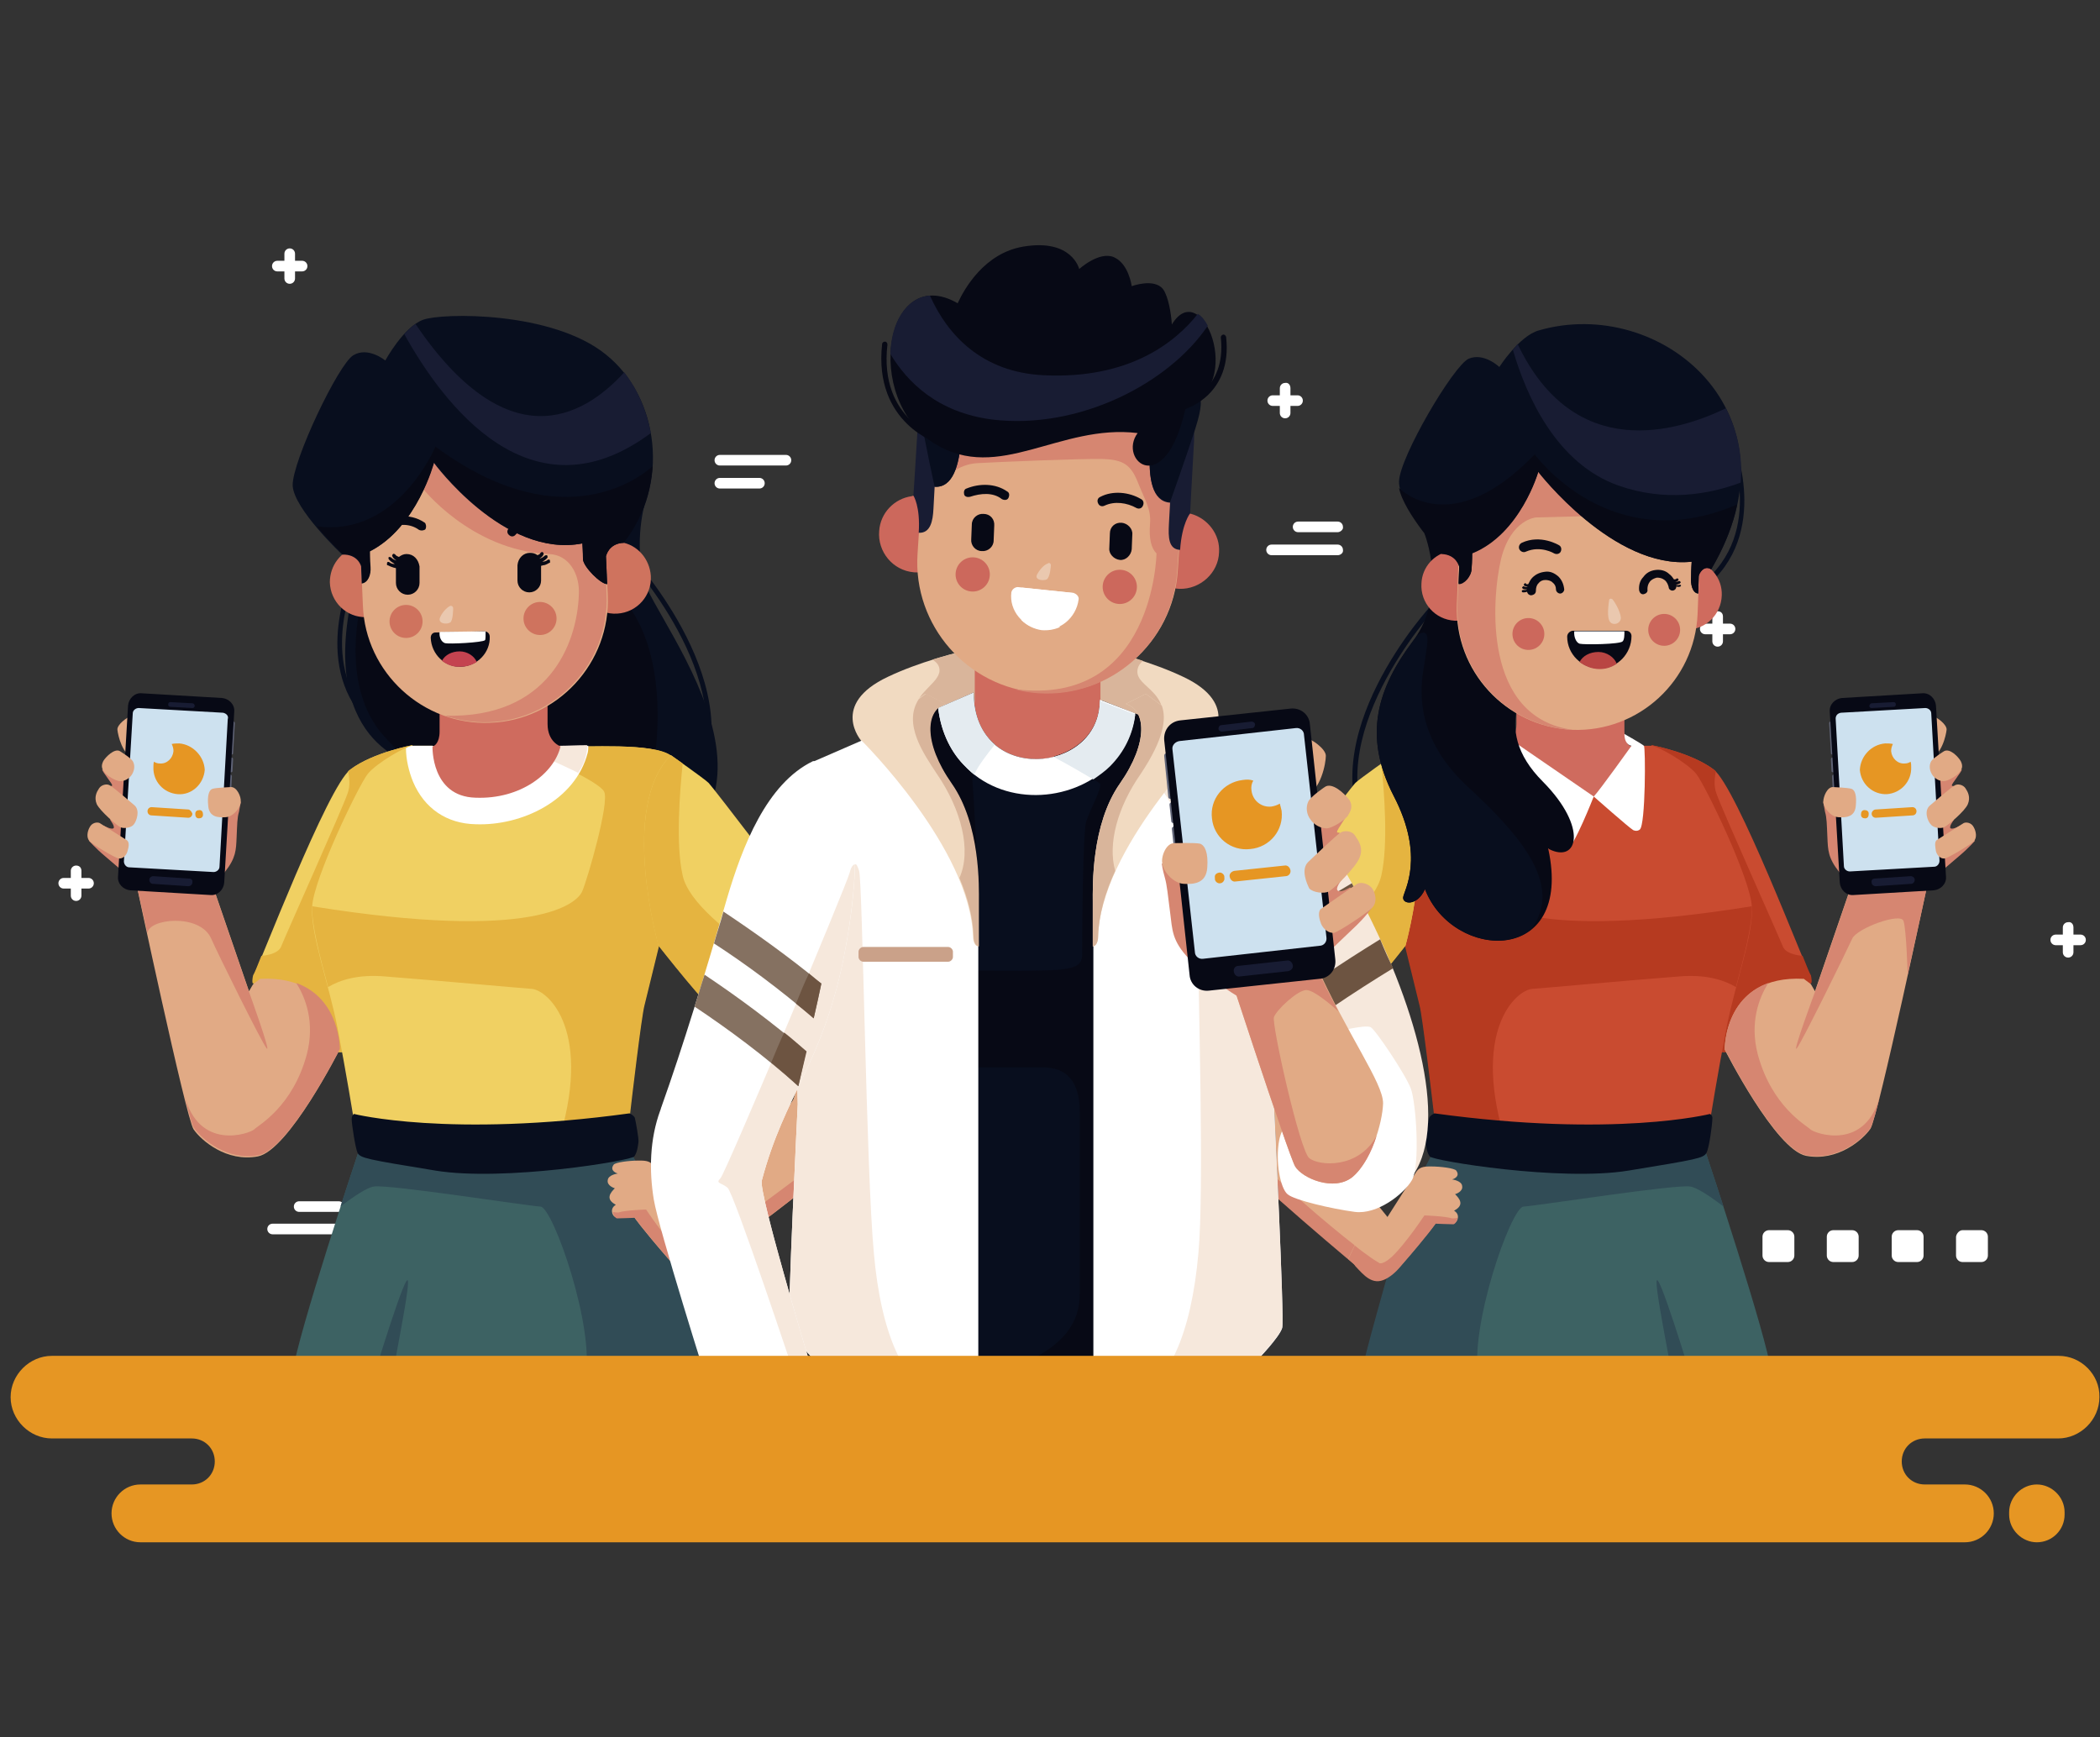
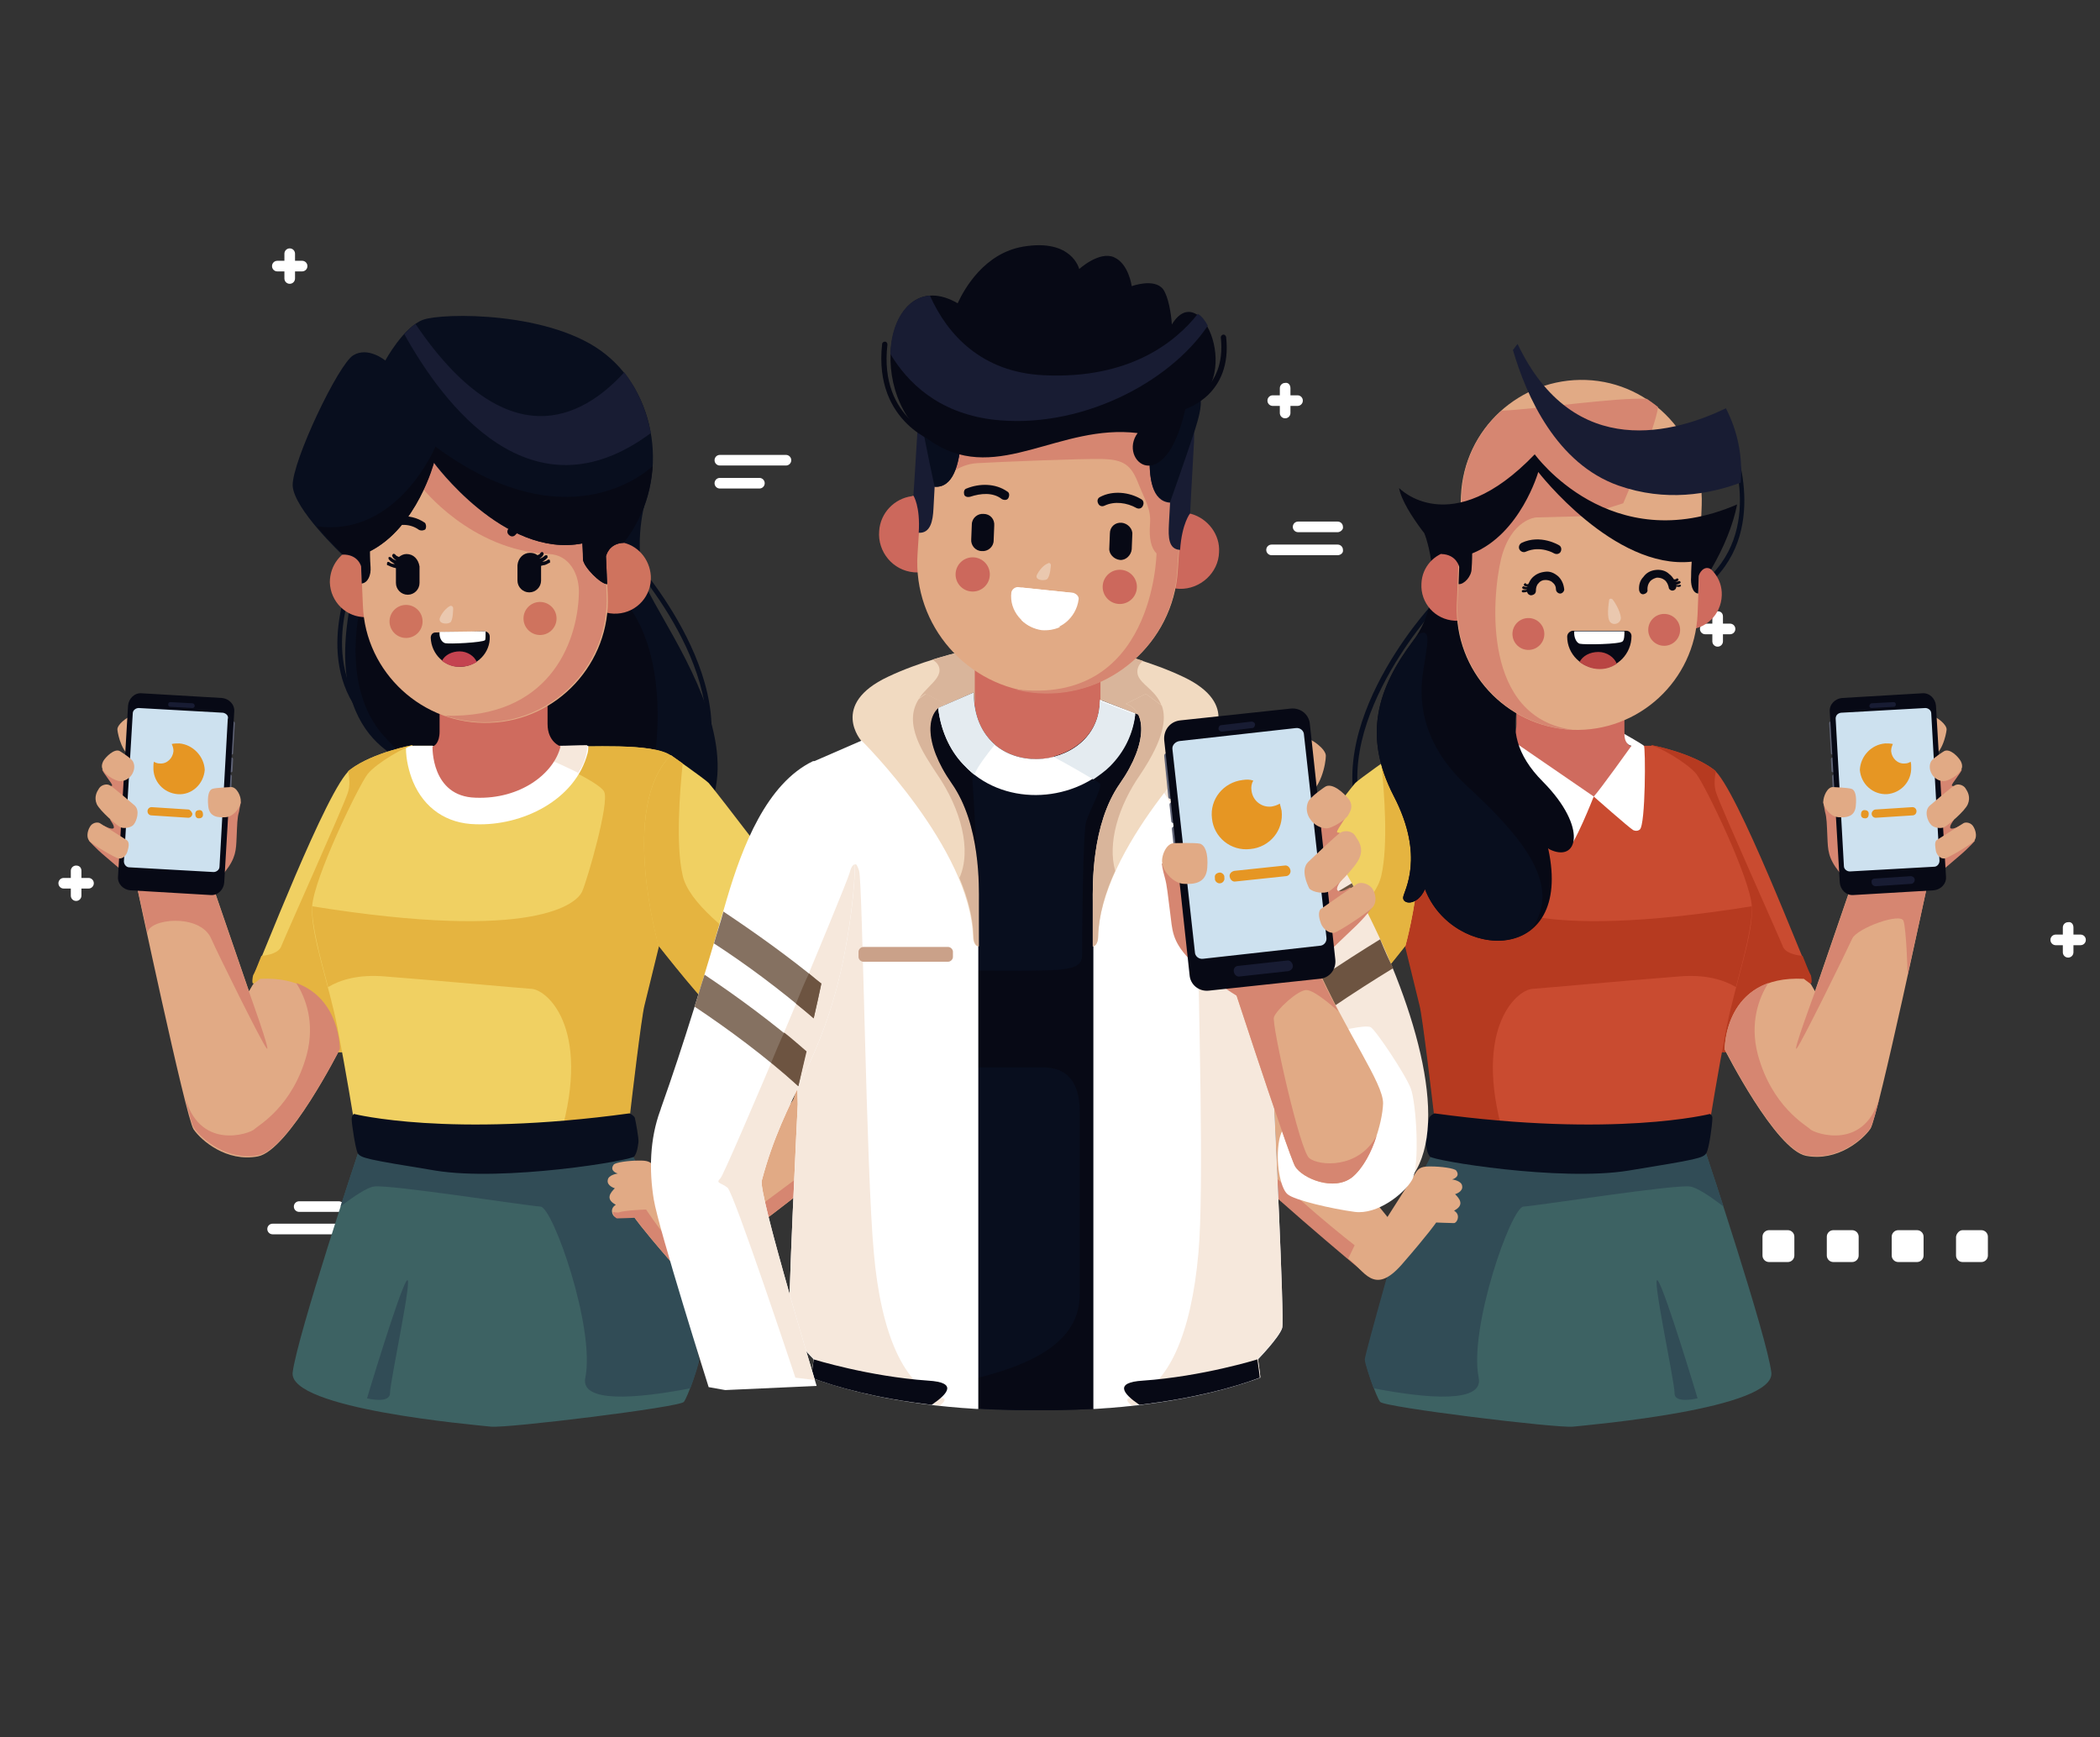
<svg xmlns="http://www.w3.org/2000/svg" version="1.1" id="Layer_1" x="0px" y="0px" viewBox="0 0 355.9 294.4" style="enable-background:new 0 0 355.9 294.4;" xml:space="preserve">
  <rect x="0" y="0" width="355.9" height="294.4" fill="#333333" stroke="none" />
  <style type="text/css">
	.st0{fill:#FFFFFF;}
	.st1{fill:#080E1E;}
	.st2{fill:#C94B30;}
	.st3{fill:#B63A20;}
	.st4{fill:#F6E8DC;}
	.st5{fill:#CF6B5E;}
	.st6{fill:#E1AA85;}
	.st7{fill:#D68671;}
	.st8{fill:#F0D062;}
	.st9{fill:#E5B440;}
	.st10{fill:#3D6263;}
	.st11{fill:#314C56;}
	.st12{fill:#5F6376;}
	.st13{fill:#070915;}
	.st14{fill:#CDE1EF;}
	.st15{fill:#E69623;}
	.st16{fill:#181C33;}
	.st17{fill:#CC685C;}
	.st18{fill:#B94543;}
	.st19{fill:#EAC8AF;}
	.st20{fill:#CF735E;}
	.st21{fill:#C44350;}
	.st22{fill:#F1DAC1;}
	.st23{fill:#D9B59B;}
	.st24{fill:#E4EBF0;}
	.st25{fill:#6D5441;}
	.st26{fill:#CAA189;}
	.st27{fill:#857161;}
</style>
  <g id="Character_2_">
    <g>
      <g>
        <g>
          <path class="st0" d="M299.8,208.5h3.2c0.6,0,1.1,0.5,1.1,1.1v3.2c0,0.6-0.5,1.1-1.1,1.1h-3.2c-0.6,0-1.1-0.5-1.1-1.1v-3.2      C298.7,209,299.2,208.5,299.8,208.5z" />
          <path class="st0" d="M310.7,208.5h3.2c0.6,0,1.1,0.5,1.1,1.1v3.2c0,0.6-0.5,1.1-1.1,1.1h-3.2c-0.6,0-1.1-0.5-1.1-1.1v-3.2      C309.6,209,310.1,208.5,310.7,208.5z" />
          <path class="st0" d="M321.7,208.5h3.2c0.6,0,1.1,0.5,1.1,1.1v3.2c0,0.6-0.5,1.1-1.1,1.1h-3.2c-0.6,0-1.1-0.5-1.1-1.1v-3.2      C320.6,209,321.1,208.5,321.7,208.5z" />
          <path class="st0" d="M332.6,208.5h3.2c0.6,0,1.1,0.5,1.1,1.1v3.2c0,0.6-0.5,1.1-1.1,1.1h-3.2c-0.6,0-1.1-0.5-1.1-1.1v-3.2      C331.6,209,332.1,208.5,332.6,208.5z" />
        </g>
        <path class="st0" d="M226.7,94.1h-11.2c-0.5,0-0.9-0.4-0.9-0.9l0,0c0-0.5,0.4-0.9,0.9-0.9h11.2c0.5,0,0.9,0.4,0.9,0.9l0,0     C227.7,93.7,227.2,94.1,226.7,94.1z" />
        <path class="st0" d="M226.7,90.2H220c-0.5,0-0.9-0.4-0.9-0.9l0,0c0-0.5,0.4-0.9,0.9-0.9h6.7c0.5,0,0.9,0.4,0.9,0.9l0,0     C227.7,89.7,227.2,90.2,226.7,90.2z" />
        <path class="st0" d="M57.4,209.2H46.2c-0.5,0-0.9-0.4-0.9-0.9l0,0c0-0.5,0.4-0.9,0.9-0.9h11.2c0.5,0,0.9,0.4,0.9,0.9l0,0     C58.3,208.8,57.9,209.2,57.4,209.2z" />
        <path class="st0" d="M57.4,205.4h-6.7c-0.5,0-0.9-0.4-0.9-0.9l0,0c0-0.5,0.4-0.9,0.9-0.9h6.7c0.5,0,0.9,0.4,0.9,0.9l0,0     C58.3,204.9,57.9,205.4,57.4,205.4z" />
        <path class="st0" d="M122,77.1h11.2c0.5,0,0.9,0.4,0.9,0.9l0,0c0,0.5-0.4,0.9-0.9,0.9H122c-0.5,0-0.9-0.4-0.9-0.9l0,0     C121.1,77.5,121.5,77.1,122,77.1z" />
        <path class="st0" d="M122,81h6.7c0.5,0,0.9,0.4,0.9,0.9l0,0c0,0.5-0.4,0.9-0.9,0.9H122c-0.5,0-0.9-0.4-0.9-0.9l0,0     C121.1,81.4,121.5,81,122,81z" />
        <path class="st0" d="M218.7,65.8V67h1.2c0.5,0,0.9,0.4,0.9,0.9l0,0c0,0.5-0.4,0.9-0.9,0.9h-1.2v1.2c0,0.5-0.4,0.9-0.9,0.9l0,0     c-0.5,0-0.9-0.4-0.9-0.9v-1.2h-1.2c-0.5,0-0.9-0.4-0.9-0.9l0,0c0-0.5,0.4-0.9,0.9-0.9h1.2v-1.2c0-0.5,0.4-0.9,0.9-0.9l0,0     C218.3,64.8,218.7,65.2,218.7,65.8z" />
        <path class="st0" d="M13.8,147.6v1.2h1.2c0.5,0,0.9,0.4,0.9,0.9l0,0c0,0.5-0.4,0.9-0.9,0.9h-1.2v1.2c0,0.5-0.4,0.9-0.9,0.9l0,0     c-0.5,0-0.9-0.4-0.9-0.9v-1.2h-1.2c-0.5,0-0.9-0.4-0.9-0.9l0,0c0-0.5,0.4-0.9,0.9-0.9H12v-1.2c0-0.5,0.4-0.9,0.9-0.9l0,0     C13.5,146.7,13.8,147.1,13.8,147.6z" />
        <path class="st0" d="M50,43v1.2h1.2c0.5,0,0.9,0.4,0.9,0.9l0,0c0,0.5-0.4,0.9-0.9,0.9H50v1.2c0,0.5-0.4,0.9-0.9,0.9l0,0     c-0.5,0-0.9-0.4-0.9-0.9v-1.2h-1.2c-0.5,0-0.9-0.4-0.9-0.9l0,0c0-0.5,0.4-0.9,0.9-0.9h1.2V43c0-0.5,0.4-0.9,0.9-0.9l0,0     C49.6,42.1,50,42.5,50,43z" />
        <path class="st0" d="M351.4,157.2v1.2h1.2c0.5,0,0.9,0.4,0.9,0.9l0,0c0,0.5-0.4,0.9-0.9,0.9h-1.2v1.2c0,0.5-0.4,0.9-0.9,0.9l0,0     c-0.5,0-0.9-0.4-0.9-0.9v-1.2h-1.2c-0.5,0-0.9-0.4-0.9-0.9l0,0c0-0.5,0.4-0.9,0.9-0.9h1.2v-1.2c0-0.5,0.4-0.9,0.9-0.9l0,0     C351,156.2,351.4,156.6,351.4,157.2z" />
        <path class="st0" d="M292,104.5v1.2h1.2c0.5,0,0.9,0.4,0.9,0.9l0,0c0,0.5-0.4,0.9-0.9,0.9H292v1.2c0,0.5-0.4,0.9-0.9,0.9l0,0     c-0.5,0-0.9-0.4-0.9-0.9v-1.2h-1.2c-0.5,0-0.9-0.4-0.9-0.9l0,0c0-0.5,0.4-0.9,0.9-0.9h1.2v-1.2c0-0.5,0.4-0.9,0.9-0.9l0,0     C291.6,103.6,292,103.9,292,104.5z" />
      </g>
      <g>
        <g>
          <path class="st1" d="M293,74.9c-0.1-0.2,0-0.4,0.2-0.5c0.2-0.1,0.4,0,0.5,0.2c0,0.1,6.7,15.9-4.9,25.1c-0.1,0.1-0.4,0.1-0.6-0.1      c-0.1-0.1-0.1-0.4,0.1-0.6C299.5,90.2,293,75,293,74.9z" />
          <path class="st1" d="M242.6,102.6c0.1-0.1,0.4-0.1,0.6,0c0.1,0.1,0.1,0.4,0,0.6c-0.1,0.1-20.4,22.2-10.4,38.9      c0.1,0.2,0.1,0.4-0.1,0.6c-0.2,0.1-0.4,0.1-0.6-0.1C221.7,125.2,242.5,102.6,242.6,102.6z" />
          <path class="st2" d="M279.9,126.3c0,0,6.6,1.2,10.5,4.1c3.9,2.9,15.6,33.6,16.4,34.9c0,0,0.2,0.7,0.1,1.3c0,0-9.1,3.7-14.4,11.7      c0,0-2.2,0.4-3-1.7C288.5,174.5,279.9,126.3,279.9,126.3z" />
          <path class="st3" d="M279.9,126.3c0,0,6.6,1.2,10.5,4.1c0.1,0.1,0.2,0.2,0.4,0.3c-0.2,1-0.4,2.5,0.1,3.8      c0.8,2.4,10.4,23.8,11.2,25.8c0.4,1.2,2.1,1.6,3.4,1.7c0.7,1.8,1.2,3,1.4,3.3c0,0,0.2,0.7,0.1,1.3c0,0-9.1,3.7-14.4,11.7      c0,0-2.2,0.4-3-1.7C288.5,174.5,279.9,126.3,279.9,126.3z" />
          <path class="st2" d="M272.7,128.4l3.8-2c0,0,2.5,0,3.4,0c1,0,6.1,2.9,7.6,4.8s9.2,17.8,9.4,22.5c0.3,4.6-2.9,13.3-4.3,20.5      c-1.4,7.2-2.8,15.8-2.8,15.8s-0.4,2.6-1.5,3c-1.2,0.4-6.4,1.8-11.2,2c-4.9,0.2-31.7-1-32.9-1.4c-1.2-0.4-0.6-0.7-1-4.1      s-2-17-2.5-19c-0.5-2-2.5-10.2-2.5-10.2s2.9-22.4-2.1-32.2c3.1-2.3,14.3-1.4,18.7-1.6L272.7,128.4z" />
          <path class="st3" d="M296.9,153.6c0.1,3.2-1.3,8.4-2.7,13.7c-2-1.2-5.1-2.2-9.7-1.8c-10.2,0.8-22,1.9-24.8,2.1      c-2.8,0.2-10.6,7.2-4.3,26.7c-5.9-0.3-10.8-0.6-11.3-0.7c-1.2-0.4-0.6-0.7-1-4.1s-2-17-2.5-19c-0.5-2-2.5-10.2-2.5-10.2      s2.9-22.4-2.1-32.2c3.1-2.3,14.3-1.4,18.7-1.6l4.3,0.5l0.2,0.7c0,0-10.9,4.6-11.8,6.5c-0.9,1.9,2.8,14.7,3.7,16.8      C251.9,153.1,259,159.7,296.9,153.6z" />
          <path class="st4" d="M251.8,131c-0.7-1.1-1.2-2.2-1.4-3.5c-0.1-0.4-0.1-0.8-0.1-1.2c1.8,0,3.4,0.1,4.6,0.1l4.3,0.5l0.2,0.7      C259.3,127.6,255.2,129.3,251.8,131z" />
          <path class="st5" d="M275.3,116c0,0,0,6.1,0,8s0.9,2.5,1.2,2.5c0,0,0.3,8.5-7.3,8.7c-7.6,0.3-13.3-4.1-14.4-8.7      c0,0,2.2-0.7,2.2-3.8s0-13.3,0-13.3L275.3,116z" />
          <path class="st6" d="M216,153.8l-2.8,1.3c0,0-10.7,15.6-12.8,19.4c-2.2,3.8-1.5,10.9,5.4,18.3c6.9,7.4,25,22.4,25,22.4      s4-4.6,4.7-7.1v-1.4c0,0-18.5-22.7-18.7-23.5c-0.3-0.9-0.6-1.7,0.2-2.8c0.8-1.2,11.9-12.3,11.9-12.3S232.8,160.2,216,153.8z" />
          <path class="st7" d="M199.3,178.5c-0.2,3.9,1.5,9.1,6.4,14.4c6.9,7.4,25,22.4,25,22.4s0.8-0.9,1.7-2.1      C226.5,208.9,204.8,191.4,199.3,178.5z" />
          <path class="st7" d="M216,153.8l-2.8,1.3c0,0-0.4,0.7-1.2,1.7c3.4,2.3,9.3,6.6,9.8,9.1c0.6,3-5.8,10.8-5.3,15.2      c0.1-0.2,0.2-0.4,0.4-0.7c0.8-1.2,11.9-12.3,11.9-12.3S232.8,160.2,216,153.8z" />
          <path class="st0" d="M270.1,135c0.9-0.9,6.4-8.6,6.4-8.6s-1.2-0.1-1.2-2c0,0,3,1.7,3.3,2c0.3,0.1,0.3,13.5-0.7,14.2      c0,0-0.4,0.4-1.1,0.1C276.1,140.3,270.1,135,270.1,135z" />
          <path class="st0" d="M270.1,135c0,0-3.4,8.7-4.6,9.1c-1.2,0.4-12.1-17.7-12.1-17.7l2.8-2.3l0.5,1.7L270.1,135z" />
          <path class="st8" d="M236.1,128c0,0-5.7,4-6.4,4.7c-0.8,0.8-16.5,21.4-16.7,21.7c-0.2,0.2-0.1,0.5-0.1,0.5      c7.5,3.8,12,10.9,15.7,16.2c0.5,0.7,9.6-10.9,9.6-10.9S244.8,136.8,236.1,128z" />
          <path class="st9" d="M236.1,128c0,0-0.9,0.6-2,1.4c0.5,4.8,1.2,13.8,0,19c-1,4.6-8,9.9-12.8,13.2c2.9,3.2,5.2,6.7,7.3,9.6      c0.5,0.7,9.6-10.9,9.6-10.9S244.8,136.8,236.1,128z" />
          <path class="st10" d="M288.7,194.7l0.4,0.7c0,0,10.3,30.9,11.1,37.2c0.8,6.2-30.9,8.9-33.6,9.2c-2.7,0.3-32.1-3.3-32.7-4.2      c-0.7-0.9-2.5-6.2-2.5-7.2c0-0.9,6.6-24,7.1-25.8c0.4-1.8,4.2-8.8,4.2-8.8L288.7,194.7z" />
          <path class="st11" d="M288.7,194.7l0.4,0.7c0,0,1.3,3.8,3,9.1c-2.2-1.7-4.6-3.3-5.7-3.4c-2.5-0.4-26.1,3.3-28.2,3.4      c-2.1,0.1-9.3,20.6-7.6,29c0.9,4.3-8.5,3.6-17.8,1.8c-0.7-1.9-1.5-4.3-1.5-4.9c0-0.9,6.6-24,7.1-25.8c0.4-1.8,4.2-8.8,4.2-8.8      L288.7,194.7L288.7,194.7z M287.7,237c0,0-5.4-18-6.7-19.9c-1.3-1.9,2.8,17,2.8,19C283.7,238,287.7,237,287.7,237z" />
          <path class="st1" d="M289.8,188.8c0,0-16.1,4.1-46.7-0.1c0,0-0.8,0.4-0.9,0.8c-0.1,0.4-0.7,3.5-0.6,4.1c0.1,0.7,0.2,1.7,0.7,2.4      c0.4,0.7,22.1,4.3,33.7,2.4c11.6-1.9,12.7-2.1,13.2-3s1-5,1-5.7C290.3,189,289.8,188.8,289.8,188.8z" />
          <path class="st6" d="M305.7,165.9l1.2,0.9l0.7,1.2l7.8-22.7l11.4,3.9c0,0-8.5,40.1-9.8,42.1c-1.3,1.9-5.6,5.6-10.9,4.6      c-5.2-1-13.8-18-13.8-18S292.1,165.2,305.7,165.9z" />
          <path class="st7" d="M307.6,168.1l7.8-22.7l11.4,3.9c0,0-1.6,7.4-3.5,15.9c0,0-0.2-7.6-0.7-9.1c-0.4-1.5-7.9,1.2-8.7,3      s-8.6,17.7-9.4,18.6C303.7,178.6,307.6,168.1,307.6,168.1L307.6,168.1z M318.7,185.4c-2.4,9.9-11.2,6.7-11.9,6      c-0.7-0.7-6.5-3.8-8.9-12.7c-1.4-5.4,0.2-9.6,1.8-12.1c-7.5,2.7-7.4,11.2-7.4,11.2s8.6,17,13.8,18c5.2,1,9.6-2.7,10.9-4.6      C317.2,190.9,317.9,188.7,318.7,185.4z" />
          <path class="st7" d="M310.3,135.2l-1.3,0.7c0,0,0.1,0.7,0.3,1.7c0.3,1,0.3,2.1,0.4,4.3c0.1,2.2,0.1,3.5,2,5.9      c2,2.3,6.3,5.5,7.2,5.7c0.9,0.2,2.9,0.3,5.1-1.6c2.2-1.8,6-5.1,7.9-6.7c1.9-1.6,2.8-2.7,2.8-2.7l-2.6-2.5c0,0-1.1,0.6-1.5,0.4      s0.5-1.4,0.5-1.4v-5.8c0,0-0.3,0.1-0.3-0.1c-0.1-0.2,1.6-2.2,1.7-2.7L310.3,135.2z" />
          <path class="st6" d="M325.4,122.3c0,0,1.6-1,2.2-0.9s2.4,1.4,2.3,2.3c-0.1,0.9-0.8,4.3-3,5C324.7,129.4,325.4,122.3,325.4,122.3      z" />
          <path class="st12" d="M310.2,122.3L310.2,122.3c-0.1,0-0.2,0.1-0.2,0.3l0.3,5.1c0,0.1,0.1,0.2,0.3,0.2l0,0      c0.1,0,0.2-0.1,0.2-0.3l-0.3-5.1C310.5,122.3,310.3,122.3,310.2,122.3z" />
          <path class="st12" d="M310.5,128.4L310.5,128.4c-0.1,0-0.2,0.1-0.2,0.3l0.1,2c0,0.1,0.1,0.2,0.3,0.2l0,0c0.1,0,0.2-0.1,0.2-0.3      l-0.1-2C310.8,128.5,310.7,128.4,310.5,128.4z" />
          <path class="st12" d="M310.7,131.3L310.7,131.3c-0.1,0-0.2,0.1-0.2,0.3l0.1,2c0,0.1,0.1,0.2,0.3,0.2l0,0c0.1,0,0.2-0.1,0.2-0.3      l-0.1-2C311,131.4,310.8,131.3,310.7,131.3z" />
          <path class="st13" d="M312.2,118.3l13.6-0.8c1.2-0.1,2.2,0.9,2.3,2.1l1.7,29c0.1,1.2-0.9,2.2-2.1,2.3l-13.6,0.8      c-1.2,0.1-2.2-0.9-2.3-2.1l-1.7-29C310,119.4,311,118.4,312.2,118.3z" />
          <path class="st14" d="M312,120.8l14.3-0.8c0.5,0,1,0.4,1,0.9l1.4,25c0,0.5-0.4,1-0.9,1l-14.3,0.8c-0.5,0-1-0.4-1-0.9l-1.4-25      C311.1,121.3,311.4,120.9,312,120.8z" />
          <path class="st15" d="M319.5,126c0.4,0,0.9,0,1.3,0.1c-0.2,0.4-0.3,0.8-0.3,1.2c0.1,1.2,1.1,2.2,2.3,2.1c0.4,0,0.7-0.1,1-0.3      c0.1,0.3,0.1,0.6,0.1,0.9c0.1,2.4-1.7,4.4-4.1,4.6c-2.4,0.1-4.4-1.7-4.6-4.1C315.3,128.2,317.1,126.2,319.5,126z" />
          <path class="st16" d="M317.8,148.9l6-0.4c0.4,0,0.7,0.3,0.7,0.6l0,0c0,0.4-0.3,0.7-0.6,0.7l-6,0.4c-0.4,0-0.7-0.3-0.7-0.6l0,0      C317.1,149.1,317.4,148.9,317.8,148.9z" />
          <path class="st16" d="M317.2,119.2l3.7-0.2c0.2,0,0.4,0.1,0.4,0.4l0,0c0,0.2-0.1,0.4-0.4,0.4l-3.7,0.2c-0.2,0-0.4-0.1-0.4-0.4      l0,0C316.9,119.4,317,119.2,317.2,119.2z" />
          <path class="st15" d="M317.9,137.2l6.2-0.4c0.4,0,0.7,0.3,0.7,0.7l0,0c0,0.4-0.3,0.7-0.7,0.7l-6.2,0.4c-0.4,0-0.7-0.3-0.7-0.7      l0,0C317.2,137.6,317.5,137.2,317.9,137.2z" />
          <path class="st15" d="M316,137.3L316,137.3c0.4,0,0.7,0.2,0.7,0.6v0.1c0,0.4-0.2,0.7-0.6,0.7l0,0c-0.4,0-0.7-0.2-0.7-0.6v-0.1      C315.4,137.6,315.6,137.3,316,137.3z" />
          <path class="st6" d="M310.7,133.4c0,0,2.5,0.1,3.1,0.3c0.6,0.2,0.9,1.2,0.7,3c-0.2,1.8-1.7,1.9-3,1.8c-1.3-0.1-2.5-1.7-2.5-2.6      C309,135,309.7,133.3,310.7,133.4z" />
          <path class="st6" d="M329.5,127.3c0,0-1.8,1.1-2.2,1.7c-0.4,0.7-0.3,1.5,0.1,2.2c0.4,0.7,1.2,1.2,2,1.2c0.7,0,2.2-0.9,2.6-1.4      c0.4-0.5,0.8-1,0.3-2C331.9,128.3,330.5,126.8,329.5,127.3z" />
          <path class="st6" d="M327.1,136.5c0,0,3.6-3.1,4.2-3.4c0.5-0.3,1.4-0.1,1.8,0.5s0.9,1.5,0.4,2.7s-3.4,3.6-4,3.9      s-1.9,0.1-2.3-0.5C326.7,139.2,326,137.4,327.1,136.5z" />
          <path class="st6" d="M328.2,142.4c0,0,4.3-2.7,4.6-2.9c0.4-0.2,1.3-0.1,1.7,0.7c0.4,0.7,0.6,1.8,0,2.4c-0.6,0.6-4.3,2.8-4.9,2.9      c-0.7,0.1-1.3-0.5-1.5-1.2C328,143.6,327.8,142.8,328.2,142.4z" />
          <path class="st13" d="M241.4,90.4c0,0,4.1,10.1-1.9,18.2c-6,8-8.6,16-3.3,26.3c5.4,10.4,1.7,16.1,1.6,17.2      c-0.1,1.2,2.4,1.5,3.7-1.4c4.7,12.2,25.2,13.1,20.9-6.8c0-0.1-0.1-0.1,0-0.1s0.1,0.1,0.1,0.1c4.9,2.5,6.7-3.6-1-11.4      c-9.3-9.3-2.6-17.3,1.3-23.3C267.7,102,269.2,84,241.4,90.4z" />
          <path class="st1" d="M240.1,107.8c-0.1,0.3-0.4,0.5-0.6,0.8c-6,8-8.6,16-3.3,26.3c5.4,10.4,1.7,16.1,1.6,17.2      c-0.1,1.2,2.4,1.5,3.7-1.4c3,7.9,12.8,11.1,18,6.8c5.8-7.8-2.7-16.7-11-24.4c-8.3-7.8-7.9-15.6-7.3-19.4c0.6-3.8,1.1-6,0.3-6.4      C240.9,107,240.1,107.8,240.1,107.8L240.1,107.8z" />
          <path class="st5" d="M246.2,93.3c-0.1,0-0.3,0-0.4,0.1l0,0l0,0c-2.7,0.4-4.8,2.7-4.9,5.5c-0.2,3.3,2.3,6.1,5.6,6.3      c3.3,0.2,6.1-2.3,6.3-5.6c0.1-1.9-0.7-3.6-2-4.9c0.1,1.7-0.3,3.9-2.5,4.1l0.2-3.4C248.4,93.9,247.1,93.3,246.2,93.3z" />
          <path class="st5" d="M286.9,94.9c0.1,0,0.3,0.1,0.4,0.1l0,0l0,0c2.6,0.7,4.6,3,4.5,5.9c-0.1,3.3-2.8,5.9-6.1,5.8      c-3.3-0.1-5.9-2.8-5.8-6.1c0.1-1.9,0.9-3.6,2.4-4.6c-0.2,1.7,0,3.9,2.2,4.3l0.1-3.4C284.7,95.4,286,94.8,286.9,94.9z" />
          <path class="st6" d="M268.8,64.4L268.8,64.4c-11.2-0.4-20.7,8.3-21.2,19.6l-0.7,18.5c-0.4,11.2,8.3,20.7,19.6,21.2l0,0      c11.2,0.4,20.7-8.3,21.2-19.6l0.7-18.5C288.8,74.4,280,64.8,268.8,64.4z" />
          <path class="st7" d="M254.5,69.6c-4,3.5-6.6,8.6-6.8,14.4l-0.7,18.5c-0.4,11.2,8.3,20.7,19.6,21.2c-15.4-2-13.8-22.2-12.2-29      c1.7-6.7,5.9-7,5.9-7l7.8-0.2l7-2.2c0,0,5.4-12.5,5.9-16.3c-0.6-0.5-1.2-0.9-1.9-1.4C273.9,67.3,260.1,69.4,254.5,69.6z" />
-           <path class="st1" d="M286.7,95.2c0,0-0.1,1.4-0.1,2.6c-0.1,1.2,0.2,2.7,1.2,2.8l0.1-2.9c0-0.5,0.9-2,2.1-1.2      c15.7-26.4-8.5-46.5-29.2-40.5c-3.3,0.9-6.7,6.2-6.7,6.2s-2.6-2.5-5.2-1.4c-2.6,1.2-11.7,16.7-11.8,20.8      c-0.1,4,7.2,12.2,7.2,12.2c2.6,0.1,3,2.2,3,2.2l-0.1,2.9c0.9,0.1,2.2-1.3,2.2-2.6c0.1-1.2,0.1-2.6,0.1-2.6      c8.2-3.3,11.2-13.8,11.2-13.8S273.5,96.6,286.7,95.2z" />
          <ellipse transform="matrix(1 -3.126549e-02 3.126549e-02 1 -3.198 8.867)" class="st17" cx="281.9" cy="106.7" rx="2.7" ry="2.7" />
          <ellipse transform="matrix(1 -3.125975e-02 3.125975e-02 1 -3.231 8.146)" class="st17" cx="258.9" cy="107.4" rx="2.7" ry="2.7" />
          <path class="st13" d="M264.2,92.4c0.4,0.2,0.5,0.7,0.3,1.1c-0.2,0.4-0.7,0.5-1.1,0.3c0,0-2.3-1.4-4.8-0.3      c-0.4,0.2-0.9,0-1.1-0.4c-0.2-0.4,0-0.9,0.4-1.1C261.1,90.5,264.2,92.4,264.2,92.4z" />
          <path d="M283.6,91.3c0.4,0.1,0.6,0.7,0.4,1.1c-0.1,0.4-0.7,0.6-1.1,0.4c0,0-2.5-1.1-4.8,0.4c-0.4,0.2-0.9,0.1-1.2-0.2      c-0.2-0.4-0.1-0.9,0.2-1.2C280.3,90,283.6,91.3,283.6,91.3z" />
          <path class="st13" d="M265.6,107.9c0,3,2.5,5.4,5.5,5.4s5.4-2.5,5.4-5.5l0,0c0-0.5-0.4-0.9-0.9-0.9h-9.1      C266,107,265.6,107.4,265.6,107.9L265.6,107.9z" />
          <path class="st18" d="M267.7,112.2c0.9,0.7,2.1,1.2,3.4,1.2c1.1,0,2-0.3,2.9-0.9c-0.4-1.1-1.7-2-3.1-2      C269.4,110.5,268.2,111.2,267.7,112.2z" />
          <path class="st0" d="M275.3,107h-8.5c-0.1,0.9,0.3,1.9,0.9,2.1c0.8,0.2,6.9,0.1,7.3-0.4C275.3,108.4,275.3,107.6,275.3,107z" />
          <path class="st16" d="M256.4,59.3c2.3,7.9,7.4,19.3,17.9,23c8,2.8,15.3,1.5,20.7-0.5c0.4-4.6-0.6-8.9-2.5-12.6      c-8.3,4-25.7,9.3-35.3-10.9C256.9,58.6,256.7,59,256.4,59.3z" />
          <path class="st19" d="M272.7,101.8c0,0-0.4,2.3,0,3.3c0.4,1.1,2,0.7,2-0.4c-0.1-1.2-1.2-2.9-1.4-3.1      C273.1,101.4,272.7,101.4,272.7,101.8z" />
          <path class="st13" d="M286.7,95.2c0,0-0.1,1.4-0.1,2.6c-0.1,1.2,0.2,2.7,1.2,2.8l0.1-2.9c0-0.5,0.9-2,2.1-1.2      c2.2-3.8,3.7-7.5,4.4-11c-21.5,9.3-34.3-8.5-34.3-8.5c-14.3,14.9-23,5.7-23,5.7c0.8,4.2,7.2,11.2,7.2,11.2c2.6,0.1,3,2.2,3,2.2      l-0.1,2.9c0.9,0.1,2.2-1.3,2.2-2.6c0.1-1.2,0.1-2.6,0.1-2.6c8.2-3.3,11.2-13.8,11.2-13.8S273.5,96.6,286.7,95.2z" />
          <path class="st13" d="M282.8,99.5c-0.1-0.4-0.3-0.9-0.7-1.2s-0.8-0.4-1.3-0.4c-0.4,0.1-0.9,0.3-1.2,0.7      c-0.3,0.4-0.4,0.8-0.4,1.3c0.1,0.4-0.2,0.7-0.6,0.8s-0.7-0.2-0.8-0.6c-0.1-0.8,0.1-1.7,0.7-2.3c0.5-0.7,1.2-1.1,2.1-1.2      c0.8-0.1,1.7,0.1,2.3,0.7c0.4,0.3,0.6,0.6,0.8,0.9c0.1,0,0.3,0,0.4-0.1c0.1-0.1,0.2-0.1,0.3,0s0.1,0.2,0,0.3      c-0.1,0.1-0.4,0.2-0.5,0.2l0,0c0.1,0,0.4,0,0.6-0.1c0.1-0.1,0.2,0,0.3,0.1c0.1,0.1,0,0.2-0.1,0.3c-0.2,0.1-0.5,0.2-0.7,0.2l0,0      c0.2,0.1,0.4,0.1,0.7,0c0.1,0,0.2,0.1,0.2,0.1c0,0.1-0.1,0.2-0.1,0.2c-0.2,0.1-0.4,0.1-0.7,0c0,0.4-0.3,0.7-0.7,0.7      C283.2,100.1,282.8,99.9,282.8,99.5z" />
          <path class="st13" d="M260.3,100.1c0-0.4,0.1-0.9,0.4-1.2c0.3-0.4,0.7-0.6,1.2-0.6c0.4,0,0.9,0.1,1.2,0.4      c0.4,0.3,0.6,0.7,0.6,1.2c0,0.4,0.4,0.7,0.7,0.7c0.4,0,0.7-0.4,0.7-0.7c-0.1-0.9-0.4-1.6-1-2.2c-0.7-0.6-1.4-0.9-2.2-0.8      c-0.9,0.1-1.6,0.4-2.2,1c-0.3,0.3-0.5,0.7-0.7,1.1c-0.1,0-0.3,0.1-0.4-0.1c-0.1-0.1-0.2-0.1-0.3,0.1c-0.1,0.1-0.1,0.2,0.1,0.3      c0.2,0.1,0.4,0.1,0.5,0.1l0,0c-0.1,0.1-0.4,0.1-0.6,0c-0.1-0.1-0.2,0-0.3,0.1c-0.1,0.1,0,0.2,0.1,0.3c0.3,0.1,0.5,0.1,0.7,0.1      l0,0c-0.1,0.1-0.4,0.1-0.7,0.1c-0.1,0-0.2,0.1-0.2,0.2s0.1,0.2,0.2,0.2c0.2,0,0.4,0,0.7-0.1c0.1,0.4,0.4,0.6,0.7,0.6      C260.1,100.8,260.3,100.5,260.3,100.1z" />
          <g>
            <path class="st6" d="M228.5,213.3c2.7,2,4.3,6.4,9,1.1c4.7-5.4,5.9-7.2,5.9-7.2s2.5,0.1,3,0.1c0.5,0,1.1-1.2,0.3-1.9       c-0.8-0.7-0.5-0.1-0.5-0.1c2.2-1,1.1-2.2,0.4-2.9c0,0,1.4-0.4,1.2-1.4c-0.1-0.9-1.7-1.1-1.7-1.1s1.5-0.4,0.7-1.5       c-0.3-0.4-2.6-0.7-4.3-0.7c-1.3,0-2,0.1-2.6,1.1l-5.1,8l-2.2-2L228.5,213.3z" />
-             <path class="st7" d="M241.4,206c0,0-3.1,4.7-5.5,7c-0.9,0.8-1.6,1.2-2.1,1.1c-0.1-0.1-0.7-0.4-1.4-0.9       c-0.7-0.5-1.7-1.2-2.8-2.1l-1.1,2.3c0.4,0.4,0.9,0.7,1.2,1.2c1.5,1.6,2.9,3.3,5.1,2.2c0.8-0.4,1.7-1.1,2.6-2.2       c4.7-5.4,5.9-7.2,5.9-7.2s2.5,0.1,3,0.1c0.3,0,0.7-0.6,0.7-1.1c-0.3,0.1-0.6,0.1-0.9,0.1C244.8,206.1,241.4,206,241.4,206z" />
          </g>
        </g>
        <g>
          <g>
            <g>
              <path class="st1" d="M59.8,99.1c0.1-0.2,0-0.4-0.2-0.5c-0.2-0.1-0.4,0-0.5,0.2c0,0.1-6.7,15.9,4.9,25.1        c0.1,0.1,0.4,0.1,0.6-0.1c0.1-0.1,0.1-0.4-0.1-0.6C53.4,114.4,59.8,99.2,59.8,99.1z" />
              <path class="st1" d="M101.6,78l8,6.2c0,0-2.2,6.3-0.6,13.8c1.7,7.5,34.3,44.6-12.5,52.6c-46.8,8-25-20.7-25-20.7        s-16.3-2.3-12.4-26C63,80.3,101.6,78,101.6,78z" />
              <path class="st13" d="M71.2,130.4c0.2-0.3,0.4-0.5,0.4-0.5s-0.6-0.1-1.5-0.4c-1.6-1.2-3.3-2.8-4.9-4.6        c-8.1-8.8-3.8-23.6-3.8-23.6l3.4-1.7c0,0,6.7-3.8,8.5-4.8c1.8-1,24.3-3.5,32.8,7.3c8.4,10.8,4.4,29.3,4.4,29.3        s-26.4,3.8-28,3.9C81.4,135.5,76.8,134.5,71.2,130.4z" />
              <path class="st1" d="M107.2,94.4c-0.1-0.1-0.4-0.1-0.6,0c-0.1,0.1-0.1,0.4,0,0.6c0.1,0.1,20.4,22.2,10.4,38.9        c-0.1,0.2-0.1,0.4,0.1,0.6s0.4,0.1,0.6-0.1C128.1,117.1,107.2,94.5,107.2,94.4z" />
            </g>
            <path class="st8" d="M69.9,126.3c0,0-6.6,1.2-10.5,4.1c-3.9,2.9-15.6,33.6-16.4,34.9c0,0-0.2,0.7-0.1,1.3       c0,0,9.1,3.7,14.4,11.7c0,0,2.2,0.4,3-1.7C61.3,174.5,69.9,126.3,69.9,126.3z" />
            <path class="st9" d="M69.9,126.3c0,0-6.6,1.2-10.5,4.1c-0.1,0.1-0.2,0.2-0.4,0.3c0.2,1,0.4,2.5-0.1,3.8       c-0.8,2.4-10.4,23.8-11.2,25.8c-0.4,1.2-2.1,1.6-3.4,1.7c-0.7,1.8-1.2,3-1.4,3.3c0,0-0.2,0.7-0.1,1.3c0,0,9.1,3.7,14.4,11.7       c0,0,2.2,0.4,3-1.7C61.3,174.5,69.9,126.3,69.9,126.3z" />
            <path class="st8" d="M77.1,128.4l-3.8-2c0,0-2.5,0-3.4,0c-1,0-6.1,2.9-7.6,4.8c-1.5,1.9-9.2,17.8-9.4,22.5       c-0.3,4.6,2.9,13.3,4.3,20.5c1.4,7.2,2.8,15.8,2.8,15.8s0.4,2.6,1.5,3c1.2,0.4,6.4,1.8,11.2,2c4.9,0.2,31.7-1,32.9-1.4       c1.2-0.4,0.6-0.7,1-4.1c0.4-3.5,2-17,2.5-19s2.5-10.2,2.5-10.2s-2.9-22.4,2.1-32.2c-3.1-2.3-14.3-1.4-18.7-1.6L77.1,128.4z" />
            <path class="st9" d="M52.9,153.6c-0.1,3.2,1.3,8.4,2.7,13.7c2-1.2,5.1-2.2,9.7-1.8c10.2,0.8,22,1.9,24.8,2.1       c2.8,0.2,10.6,7.2,4.3,26.7c5.9-0.3,10.8-0.6,11.3-0.7c1.2-0.4,0.6-0.7,1-4.1c0.4-3.5,2-17,2.5-19s2.5-10.2,2.5-10.2       s-2.9-22.4,2.1-32.2c-3.1-2.3-14.3-1.4-18.7-1.6l-4.3,0.5l-0.2,0.7c0,0,10.9,4.6,11.8,6.5c0.9,1.9-2.8,14.7-3.7,16.8       C97.9,153.1,90.8,159.7,52.9,153.6z" />
            <path class="st0" d="M77.1,128.4l-3.8-2c0,0-2.5,0-3.4,0c-0.2,0-0.6,0.1-1.1,0.4c0,1.9,0.5,4,1.2,5.7c1.9,4.5,5.7,7.1,10.6,7.2       c7.8,0.3,16.9-4,19-12.1c0.1-0.4,0.1-0.8,0.1-1.2c-1.8,0-3.4,0.1-4.6,0.1L77.1,128.4z" />
            <path class="st4" d="M98,131c0.7-1.1,1.2-2.2,1.4-3.5c0.1-0.4,0.1-0.8,0.1-1.2c-1.8,0-3.4,0.1-4.6,0.1l-4.3,0.5l-0.2,0.7       C90.6,127.6,94.6,129.3,98,131z" />
            <path class="st5" d="M74.5,116c0,0,0,6.1,0,8s-0.9,2.5-1.2,2.5c0,0-0.3,8.5,7.3,8.7c7.6,0.3,13.3-4.1,14.4-8.7       c0,0-2.2-0.7-2.2-3.8s0-13.3,0-13.3L74.5,116z" />
            <path class="st6" d="M133.8,153.8l2.8,1.3c0,0,10.7,15.6,12.8,19.4c2.2,3.8,2.7,11.8-4.2,19.2c-6.9,7.4-27.2,21.5-27.2,21.5       s-2.8-4.6-3.6-7.1c3.3-4.5,19.6-20.1,20.1-21.9c0.3-0.9,0.6-1.7-0.2-2.8S121,168.1,121,168.1S117,160.2,133.8,153.8z" />
            <path class="st8" d="M113.7,128c0,0,5.7,4,6.4,4.7c0.8,0.8,16.5,21.4,16.7,21.7c0.2,0.2,0.1,0.5,0.1,0.5       c-7.5,3.8-12,10.9-15.7,16.2c-0.5,0.7-9.6-10.9-9.6-10.9S104.9,136.8,113.7,128z" />
            <path class="st9" d="M113.7,128c0,0,0.9,0.6,2,1.4c-0.5,4.8-1.2,13.8,0,19c1,4.6,8,9.9,12.8,13.2c-2.9,3.2-5.2,6.7-7.3,9.6       c-0.5,0.7-9.6-10.9-9.6-10.9S104.9,136.8,113.7,128z" />
            <path class="st10" d="M61.1,194.7l-0.4,0.7c0,0-10.3,30.9-11.1,37.2c-0.8,6.2,30.9,8.9,33.6,9.2c2.7,0.3,32.1-3.3,32.7-4.2       c0.7-0.9,2.5-6.2,2.5-7.2c0-0.9-6.6-24-7.1-25.8c-0.4-1.8-4.2-8.8-4.2-8.8L61.1,194.7z" />
            <path class="st11" d="M61.1,194.7l-0.4,0.7c0,0-1.3,3.8-3,9.1c2.2-1.7,4.6-3.3,5.7-3.4c2.5-0.4,26.1,3.3,28.2,3.4       c2.1,0.1,9.3,20.6,7.6,29c-0.9,4.3,8.5,3.6,17.8,1.8c0.7-1.9,1.5-4.3,1.5-4.9c0-0.9-6.6-24-7.1-25.8c-0.4-1.8-4.2-8.8-4.2-8.8       L61.1,194.7L61.1,194.7z M62.2,237c0,0,5.4-18,6.7-19.9c1.3-1.9-2.8,17-2.8,19C66.1,238,62.2,237,62.2,237z" />
            <path class="st20" d="M60.9,92.6c-0.1,0.1-0.3,0.1-0.4,0.1l0,0l0,0c-2.7,0.7-4.6,3.1-4.6,6c0.1,3.3,2.8,6,6.2,5.9       c3.3-0.1,6-2.8,5.9-6.2c-0.1-2-1-3.7-2.5-4.7c0.2,1.8,0,4-2.2,4.3l-0.1-3.5C63.2,93.1,61.9,92.5,60.9,92.6z" />
            <path class="st20" d="M104.8,91.8c0.1,0,0.3,0,0.4,0.1l0,0l0,0c2.8,0.4,4.9,2.8,5.1,5.7c0.2,3.3-2.3,6.2-5.7,6.4       c-3.3,0.2-6.2-2.3-6.4-5.7c-0.1-2,0.7-3.7,2-4.9c-0.1,1.8,0.3,4,2.6,4.1l-0.2-3.5C102.6,92.6,103.9,91.8,104.8,91.8z" />
            <path class="st6" d="M80.6,62.1L80.6,62.1c-11.4,0.4-20.4,10.2-19.9,21.6l0.8,18.9c0.4,11.4,10.2,20.4,21.6,19.9l0,0       c11.4-0.4,20.4-10.2,19.9-21.6L102.1,82C101.7,70.6,92,61.6,80.6,62.1z" />
            <path class="st7" d="M80.6,62.1L80.6,62.1c-10.9,0.4-19.5,9.2-19.9,19.8c0.3,0.9,0.7,1.9,1.4,2.8l9.3-2.2       c0,0,8.3,10.8,21.6,11.4c3.5,0.1,5.3,3.5,5.1,6.9c-0.3,8.3-5.1,21-22.7,20.5c2.4,0.8,4.9,1.2,7.5,1.1l0,0       c11.4-0.4,20.4-10.2,19.9-21.6L102.1,82C101.7,70.6,92,61.6,80.6,62.1z" />
            <ellipse transform="matrix(1 -2.182474e-02 2.182474e-02 1 -2.266 2.022)" class="st20" cx="91.5" cy="104.8" rx="2.8" ry="2.8" />
            <ellipse transform="matrix(1 -2.203543e-02 2.203543e-02 1 -2.303 1.542)" class="st20" cx="68.8" cy="105.3" rx="2.8" ry="2.8" />
            <path class="st13" d="M92.2,89.3c0.4,0.1,0.8-0.2,0.9-0.7c0.1-0.4-0.2-0.8-0.7-0.9c-0.7-0.1-1.5-0.1-2.2-0.1       c-1.5,0.1-3,0.8-4,2c-0.3,0.3-0.3,0.8,0.1,1.1c0.3,0.3,0.8,0.3,1.1-0.1C88.6,89.4,90.6,89,92.2,89.3z" />
            <path class="st13" d="M66,89.4c1.6-0.6,3.5-0.7,5,0.4c0.4,0.2,0.9,0.1,1.1-0.1c0.2-0.4,0.1-0.9-0.1-1.1       c-1.3-0.9-2.8-1.2-4.3-1.1c-0.7,0.1-1.5,0.2-2.2,0.5c-0.4,0.1-0.6,0.6-0.4,1C65.2,89.3,65.6,89.5,66,89.4z" />
            <path class="st1" d="M98.7,92.1c0,0,0.1,1.4,0.1,2.7c0.1,1.3,3,4.2,4.1,4.2l-0.2-4.7c0,0,0.4-2.2,3-2.3       c7.8-9.7,6.1-24.6-3-31.9c-9.1-7.4-27.8-7.1-31-5.9c-3.3,1.2-6.4,6.9-6.4,6.9s-2.9-2.4-5.4-0.9c-2.5,1.4-10.4,18-10.3,22.1       C49.8,86.3,58,94,58,94c2.7-0.1,3.2,2,3.2,2l0.1,2.9c1-0.1,1.5-1.4,1.4-2.7s-0.1-2.7-0.1-2.7c8-4,10.9-15.1,10.9-15.1       S85.4,94.7,98.7,92.1z" />
            <path class="st16" d="M110.3,73.4c-0.7-3.8-2.2-7.3-4.5-10.3c-7.2,7.9-19.9,14.6-35.4-8.2c-0.7,0.5-1.3,1.1-1.9,1.7       C75.1,68.5,90,88.5,110.3,73.4z" />
            <path class="st13" d="M98.7,92.1c0,0,0.1,1.4,0.1,2.7c0.1,1.3,3,4.2,4.1,4.2l-0.2-4.7c0,0,0.4-2.2,3-2.3c3-3.8,4.6-8.4,4.9-13       c0,0-13.8,13.7-36.8-3.3c0,0-6.4,15.4-20.1,13.5c2.2,2.6,4.4,4.7,4.4,4.7c2.7-0.1,3.2,2,3.2,2l0.1,2.9c1-0.1,1.5-1.4,1.4-2.7       s-0.1-2.7-0.1-2.7c8-4,10.9-15.1,10.9-15.1S85.4,94.7,98.7,92.1z" />
            <path class="st19" d="M76.8,103.1c0,0,0,2.1-0.5,2.4c-0.6,0.4-2.2,0.2-1.7-0.9c0.5-1.1,1.4-1.8,1.7-1.9       C76.5,102.6,76.8,102.8,76.8,103.1z" />
            <g>
              <path class="st13" d="M73,108.1c0.1,2.8,2.4,5,5.1,4.9c2.8-0.1,5-2.4,4.9-5.1l0,0c0-0.5-0.4-0.9-0.9-0.9l-8.3,0.2        C73.3,107.2,73,107.6,73,108.1L73,108.1z" />
              <path class="st21" d="M74.9,112c0.9,0.7,2,1.1,3.2,1c1,0,1.9-0.3,2.7-0.8c-0.4-1-1.6-1.8-2.9-1.8S75.4,111,74.9,112z" />
              <path class="st0" d="M82.3,107l-7.8,0.1c-0.1,0.9,0.3,1.7,0.9,1.9c0.7,0.2,6.4-0.1,6.8-0.5C82.3,108.4,82.3,107.7,82.3,107z" />
            </g>
            <path class="st13" d="M89.8,93.7L89.8,93.7c0.5,0,0.9,0.1,1.3,0.4c0.1-0.1,0.4-0.1,0.5-0.4c0.1-0.1,0.3-0.2,0.4-0.1       c0.1,0.1,0.2,0.3,0.1,0.4c-0.1,0.3-0.4,0.5-0.7,0.7l0,0c0.3-0.1,0.6-0.2,0.9-0.5c0.1-0.1,0.3-0.1,0.4-0.1       c0.1,0.1,0.1,0.3,0.1,0.4c-0.3,0.4-0.7,0.6-0.9,0.7l0,0c0.3,0,0.7-0.1,0.9-0.3c0.1-0.1,0.4-0.1,0.4,0.1s0.1,0.4-0.1,0.4       c-0.4,0.2-0.7,0.4-1,0.4l-0.4,0.1v2.5c0,1.1-0.9,2-2,2l0,0c-1.1,0-2-0.9-2-2v-2.6C87.8,94.6,88.7,93.7,89.8,93.7z" />
            <path class="st13" d="M68.9,93.9L68.9,93.9c-0.5,0-0.9,0.2-1.3,0.5c-0.1-0.1-0.4-0.1-0.6-0.4c-0.1-0.1-0.3-0.2-0.4-0.1       c-0.1,0.1-0.2,0.3-0.1,0.4c0.1,0.3,0.4,0.5,0.7,0.7l0,0c-0.3-0.1-0.6-0.2-0.9-0.5c-0.1-0.1-0.3-0.1-0.4-0.1       c-0.1,0.1-0.1,0.4,0.1,0.5c0.3,0.4,0.7,0.5,0.9,0.7l0,0c-0.3,0-0.7-0.1-0.9-0.3c-0.1-0.1-0.4-0.1-0.4,0.1s-0.1,0.4,0.1,0.4       c0.4,0.2,0.7,0.3,1,0.4l0.4,0.1v2.5c0,1.1,0.9,2,2,2l0,0c1.1,0,2-0.9,2-2V96C70.9,94.8,70.1,93.9,68.9,93.9z" />
            <path class="st1" d="M60,188.8c0,0,16.1,4.1,46.7-0.1c0,0,0.8,0.4,0.9,0.8c0.1,0.4,0.7,3.5,0.6,4.1c-0.1,0.7-0.2,1.7-0.7,2.4       c-0.4,0.7-22.1,4.3-33.7,2.4c-11.6-1.9-12.7-2.1-13.2-3c-0.4-0.9-1-5-1-5.7C59.6,189,60,188.8,60,188.8z" />
            <path class="st6" d="M44.1,165.9l-1.2,0.9l-0.7,1.2l-7.8-22.7L23,149.3c0,0,8.5,40.1,9.8,42.1c1.3,1.9,5.6,5.6,10.9,4.6       c5.2-1,13.8-18,13.8-18S57.7,165.2,44.1,165.9z" />
            <path class="st7" d="M42.2,168.1l-7.8-22.7L23,149.3c0,0,0.1,0.4,2,8.9c0-2.5,8.9-3.5,10.8,0.9c0.8,1.9,8.6,17.7,9.4,18.6       C46,178.6,42.2,168.1,42.2,168.1L42.2,168.1z M31.2,185.4c2.4,9.9,11.2,6.7,11.9,6c0.7-0.7,6.5-3.8,8.9-12.7       c1.4-5.4-0.2-9.6-1.8-12.1c7.5,2.7,7.4,11.2,7.4,11.2s-8.6,17-13.8,18c-5.2,1-9.6-2.7-10.9-4.6C32.6,190.9,32,188.7,31.2,185.4       z" />
            <g>
              <path class="st7" d="M39.5,135.2l1.3,0.7c0,0-0.1,0.7-0.3,1.7c-0.3,1-0.3,2.1-0.4,4.3c-0.1,2.2-0.1,3.5-2,5.9        c-2,2.3-6.3,5.5-7.2,5.7c-0.9,0.2-2.9,0.3-5.1-1.6c-2.2-1.8-6-5.1-7.9-6.7c-1.9-1.6-2.8-2.7-2.8-2.7l2.6-2.5        c0,0,1.1,0.6,1.5,0.4s-0.5-1.4-0.5-1.4v-5.8c0,0,0.3,0.1,0.3-0.1c0.1-0.2-1.6-2.2-1.7-2.7L39.5,135.2z" />
              <path class="st6" d="M24.4,122.3c0,0-1.6-1-2.2-0.9s-2.4,1.4-2.3,2.3c0.1,0.9,0.8,4.3,3,5C25,129.4,24.4,122.3,24.4,122.3z" />
              <g>
                <path class="st12" d="M39.6,122.3L39.6,122.3c0.1,0,0.2,0.1,0.2,0.3l-0.3,5.1c0,0.1-0.1,0.2-0.3,0.2l0,0         c-0.1,0-0.2-0.1-0.2-0.3l0.3-5.1C39.3,122.3,39.5,122.3,39.6,122.3z" />
                <path class="st12" d="M39.3,128.4L39.3,128.4c0.1,0,0.2,0.1,0.2,0.3l-0.1,2c0,0.1-0.1,0.2-0.3,0.2l0,0         c-0.1,0-0.2-0.1-0.2-0.3l0.1-2C39,128.5,39.1,128.4,39.3,128.4z" />
                <path class="st12" d="M39.1,131.3L39.1,131.3c0.1,0,0.2,0.1,0.2,0.3l-0.1,2c0,0.1-0.1,0.2-0.3,0.2l0,0         c-0.1,0-0.2-0.1-0.2-0.3l0.1-2C38.8,131.4,39,131.3,39.1,131.3z" />
                <path class="st13" d="M37.6,118.3L24,117.5c-1.2-0.1-2.2,0.9-2.3,2.1l-1.7,29c-0.1,1.2,0.9,2.2,2.1,2.3l13.6,0.8         c1.2,0.1,2.2-0.9,2.3-2.1l1.7-29C39.8,119.4,38.8,118.4,37.6,118.3z" />
                <path class="st14" d="M37.8,120.8L23.5,120c-0.5,0-1,0.4-1,0.9L21,146c0,0.5,0.4,1,0.9,1l14.3,0.8c0.5,0,1-0.4,1-0.9l1.4-25         C38.8,121.3,38.3,120.9,37.8,120.8z" />
                <path class="st15" d="M30.4,126c-0.4,0-0.9,0-1.3,0.1c0.2,0.4,0.3,0.8,0.3,1.2c-0.1,1.2-1.1,2.2-2.3,2.1         c-0.4,0-0.7-0.1-1-0.3c-0.1,0.3-0.1,0.6-0.1,0.9c-0.1,2.4,1.7,4.4,4.1,4.6s4.4-1.7,4.6-4.1C34.6,128.2,32.7,126.2,30.4,126z" />
-                 <path class="st16" d="M32,148.9l-6-0.4c-0.4,0-0.7,0.3-0.7,0.6l0,0c0,0.4,0.3,0.7,0.6,0.7l6,0.4c0.4,0,0.7-0.3,0.7-0.6l0,0         C32.7,149.1,32.4,148.9,32,148.9z" />
                <path class="st16" d="M32.6,119.2l-3.7-0.2c-0.2,0-0.4,0.1-0.4,0.4l0,0c0,0.2,0.1,0.4,0.4,0.4l3.7,0.2c0.2,0,0.4-0.1,0.4-0.4         l0,0C33,119.4,32.8,119.2,32.6,119.2z" />
                <g>
                  <path class="st15" d="M31.9,137.2l-6.2-0.4c-0.4,0-0.7,0.3-0.7,0.7l0,0c0,0.4,0.3,0.7,0.7,0.7l6.2,0.4          c0.4,0,0.7-0.3,0.7-0.7l0,0C32.5,137.6,32.2,137.2,31.9,137.2z" />
                  <path class="st15" d="M33.8,137.3L33.8,137.3c-0.4,0-0.7,0.2-0.7,0.6v0.1c0,0.4,0.2,0.7,0.6,0.7l0,0c0.4,0,0.7-0.2,0.7-0.6          v-0.1C34.4,137.6,34.2,137.3,33.8,137.3z" />
                </g>
              </g>
              <path class="st6" d="M39.1,133.4c0,0-2.5,0.1-3.1,0.3c-0.6,0.2-0.9,1.2-0.7,3c0.2,1.8,1.7,1.9,3,1.8c1.3-0.1,2.5-1.7,2.5-2.6        C40.9,135,40.1,133.3,39.1,133.4z" />
              <path class="st6" d="M20.3,127.3c0,0,1.8,1.1,2.2,1.7c0.4,0.7,0.3,1.5-0.1,2.2c-0.4,0.7-1.2,1.2-2,1.2s-2.2-0.9-2.6-1.4        c-0.4-0.5-0.8-1-0.3-2C17.9,128.3,19.4,126.8,20.3,127.3z" />
              <path class="st6" d="M22.8,136.5c0,0-3.6-3.1-4.2-3.4c-0.5-0.3-1.4-0.1-1.8,0.5s-0.9,1.5-0.4,2.7c0.6,1.2,3.4,3.6,4,3.9        s1.9,0.1,2.3-0.5C23.1,139.2,23.8,137.4,22.8,136.5z" />
              <path class="st6" d="M21.5,142.4c0,0-4.3-2.7-4.6-2.9c-0.4-0.2-1.3-0.1-1.7,0.7c-0.4,0.7-0.6,1.8,0,2.4s4.3,2.8,4.9,2.9        c0.7,0.1,1.3-0.5,1.5-1.2C21.8,143.6,22,142.8,21.5,142.4z" />
            </g>
          </g>
          <g>
            <path class="st6" d="M122.3,212.3c-2.7,2-4.3,6.5-9,1.1c-4.7-5.4-5.9-7.2-5.9-7.2s-2.5,0.1-3,0.1c-0.5,0-1.1-1.2-0.3-1.9       c0.8-0.7,0.5-0.1,0.5-0.1c-2.2-1-1.1-2.2-0.4-2.9c0,0-1.4-0.4-1.2-1.4c0.1-0.9,1.7-1.1,1.7-1.1s-1.5-0.4-0.7-1.5       c0.3-0.4,2.6-0.7,4.3-0.7c1.3,0,2,0.1,2.6,1.1l5.1,8l2.2-2L122.3,212.3z" />
            <path class="st7" d="M109.5,205c0,0,3.1,4.7,5.5,7c0.9,0.8,1.6,1.2,2.1,1.1c0.1-0.1,0.7-0.4,1.4-0.9c0.7-0.5,1.7-1.2,2.8-2.1       l1.1,2.3c-0.4,0.4-0.9,0.7-1.2,1.2c-1.5,1.6-2.9,3.3-5.1,2.2c-0.8-0.4-1.7-1.1-2.6-2.2c-4.7-5.4-5.9-7.2-5.9-7.2       s-2.5,0.1-3,0.1c-0.3,0-0.7-0.6-0.7-1.1c0.3,0.1,0.6,0.1,0.9,0.1C106,205.1,109.5,205,109.5,205z" />
          </g>
          <path class="st7" d="M134.7,185.5c1.7-2.2-5.7-14-7.5-15.6c-1.6-1.3,5.1-7.3,11.4-12c-1.2-1.8-2-3-2-3c-3.2,1.7-5.8,3.9-8.1,6.4      c-2.5,2.6-4.4,5.5-6.2,8c3.2,3.6,11.4,12.9,12,13.8C134.9,184.3,134.9,184.9,134.7,185.5C134.7,185.6,134.7,185.5,134.7,185.5z" />
          <path class="st7" d="M142.3,194.3c-6.3,4.7-17.2,12.8-21.1,15.7l0,0l1,2.2c6.4-4.6,18.1-13.3,23-18.5c4.1-4.5,5.6-9.1,5.7-13      C150.1,185.5,147.3,190.4,142.3,194.3z" />
        </g>
        <g>
          <path class="st22" d="M175.5,107.9c0,0-14.9,2-25,6.8c-10,4.7-4.5,10.9-4.5,10.9h29.5V107.9z" />
          <path class="st23" d="M168.3,109.2c-3,0.7-6.7,1.5-10.3,2.6c0.7,0.4,1.1,0.9,1.2,1.5c0.4,2.2-3.7,3.8-4.1,6.8      c-0.3,1.9-0.6,3,0.4,5.4h17c-1.8-4.3-3-7.5-3-10C169.4,113.4,168.9,111.2,168.3,109.2z" />
          <path class="st22" d="M175.5,107.9c0,0,14.9,2,25,6.8c10,4.7,4.5,10.9,4.5,10.9h-29.5V107.9L175.5,107.9z" />
          <path class="st23" d="M183.6,109.3c3,0.7,6.6,1.5,10.1,2.7c-0.5,0.4-0.8,0.9-0.9,1.4c-0.7,3.4,6.9,3.5,3.5,12.2h-16.8      c1.8-4.3,3-7.5,3-10C182.6,113.5,183.1,111.3,183.6,109.3z" />
          <path class="st5" d="M186.8,95.8l-0.3,6.8c0,0,0,14,0,16.1c0,1,1.1,2.5,3,3.8c-1.7,1.6-4.7,12.2-7.8,14.5H170      c-3.1-2.2-6.2-12.8-7.8-14.5c1.9-1.3,3-2.8,3-3.8c0-2.1,0-16.1,0-16.1l-0.3-6.8c0,0,5.4,0.9,11,2.1      C181.4,96.7,186.8,95.8,186.8,95.8z" />
          <path class="st1" d="M165,117.4l-26.7,11.7l0,0c0,0-3.8,16.5-3.8,37.3l0.6,9.1c0.1,2.5,0.4,4.9,0.5,7.1l0.1,4.6      c0,0-1.9,36.3-1.4,37.9c0.4,1.6,4.1,5.3,4.1,5.3c-0.1,1-0.3,2-0.4,3.1c6.5,2.5,18.8,5.7,37.8,5.5c19.1,0.1,31.2-3,37.8-5.5      c-0.1-1.1-0.3-2.2-0.4-3.1c0,0,3.6-3.7,4.1-5.3c0.4-1.6-1.4-37.9-1.4-37.9l0.1-4.6c0.1-2.3,0.4-4.6,0.5-7.1l0.6-9.1      c0-20.8-3.8-37.3-3.8-37.3l0,0l-26.6-10.4C186.5,131.3,165,133.1,165,117.4z" />
          <path class="st13" d="M165,117.4l-22.1,9.6c9.9,10.4,19.3,19.6,19.3,19.6l3.6,3.2c0,0-0.8-15.6-1-17.5c-0.1-1.1,2-4,3.7-6.2      C166.5,124.4,165,121.5,165,117.4L165,117.4z M161.5,238.4c-0.8-2.1,0.4-3.9,4.3-4.9c14.6-3.6,17.2-9.3,17.2-14.3s0-25.3,0-30.7      s-2.4-7.6-6.3-7.6s-17.7,0-17.7,0s-16.3-16.4,2.6-16.4s21.8,0.5,21.8-2.8c0-3.2,0.1-20.9,0.7-22.5c0.5-1.7,2.8-5.8,2.3-6.4      c-0.3-0.3-4-2.5-7.8-4.6c4.2-1.1,7.8-4.4,7.8-9.5l26.7,10.4l0,0c0,0,3.8,16.5,3.8,37.3l-0.6,9.1c-0.1,2.5-0.4,4.9-0.5,7.1      l-0.1,4.6c0,0,1.9,36.3,1.4,37.9c-0.4,1.6-4.1,5.3-4.1,5.3c0.1,1,0.3,2,0.4,3.1c-6.5,2.5-18.8,5.7-37.8,5.5      C170.5,239,165.7,238.8,161.5,238.4z" />
          <path class="st0" d="M165,117.4l-6,2.6c0.4,3.5,1.8,7,4.3,9.6c6.4,7,18.1,6.7,24.8,0.1c2.4-2.4,3.9-5.4,4.3-8.8l-6-2.3      C186.5,131.3,165,133.1,165,117.4z" />
          <path class="st24" d="M165,117.4l-6,2.6c0.4,3.5,1.8,7,4.3,9.6c0.6,0.6,1.2,1.2,1.8,1.7c0.6-1.4,2.2-3.5,3.5-5.1      C166.5,124.4,165,121.5,165,117.4L165,117.4z M185.3,132.1c1-0.7,2-1.4,2.8-2.2c2.4-2.4,3.9-5.4,4.3-8.8l-6-2.3      c0,5.1-3.5,8.4-7.8,9.5C181.2,129.7,183.8,131.2,185.3,132.1z" />
          <path class="st0" d="M185.6,238.8c13.5-0.8,22.6-3.3,28-5.3c-0.1-1.1-0.3-2.2-0.4-3.1c0,0,3.6-3.7,4.1-5.3      c0.4-1.6-1.4-37.9-1.4-37.9l0.1-4.6c0.1-2.3,0.4-4.6,0.5-7.1l0.6-9.1c0-20.8-3.8-37.3-3.8-37.3l0,0l-15.4-6.7      c-3.7,6.4-11.1,20.4-11.5,31.8l-1.1,2v82.6L185.6,238.8z" />
          <path class="st4" d="M191.8,238.2c10.2-1.1,17.3-3.1,21.8-4.8c-0.1-1.1-0.3-2.2-0.4-3.1c0,0,3.6-3.7,4.1-5.3      c0.4-1.6-1.4-37.9-1.4-37.9l0.1-4.6v-0.3c-4.1-11,0.2-19.2-2-25.1c2.5-0.7-1.4-3.3,2.6-4.6c-1-13.8-3.2-23.5-3.2-23.5l0,0      l-15.4-6.7c-1.2,2-2.7,4.8-4.3,8c4.4,3.9,9.1,11.4,9.3,25.4v1l0,0c0.1,13.5,1.1,44.9,0.1,55.7c-1.2,13.6-5.1,22.7-11.4,24.5      C190.7,237,190.9,237.5,191.8,238.2z" />
          <path class="st13" d="M193.1,238.1c9.4-1.1,16.2-3,20.4-4.6c-0.1-1.1-0.3-2.2-0.4-3.1c0,0-9.3,2.9-19.4,3.6      C188.8,234.3,190.3,236.2,193.1,238.1z" />
          <path class="st22" d="M205,125.5c0,0-18.5,18.3-18.9,33.3c0,0,0,1.5-0.9,1.6c0,0,0-4.9,0-7.5c0-2.6-0.3-13.1,4.6-20.1      c4.9-7,4.4-12.5,1-13.5l3.4-1.7L205,125.5z" />
          <path class="st23" d="M189,147.6c-1.7,3.7-2.8,7.5-2.9,11.2c0,0,0,1.5-0.9,1.6c0,0,0-4.9,0-7.5s-0.3-13.1,4.6-20.1      c4.9-7,4.4-12.5,1-13.5l3.4-1.7l2.7,2c0.8,2.2,0.4,5.6-3.6,11.6C189.4,136.8,187.7,143,189,147.6z" />
          <path class="st0" d="M165.5,238.8c-13.5-0.8-22.6-3.3-28-5.3c0.1-1.1,0.3-2.2,0.4-3.1c0,0-3.6-3.7-4.1-5.3      c-0.4-1.6,1.4-37.9,1.4-37.9l-0.1-4.6c-0.1-2.3-0.4-4.6-0.5-7.1l-0.6-9.1c0-20.8,3.8-37.3,3.8-37.3l0,0l15.4-6.7      c3.7,6.4,11.1,20.4,11.5,31.8l1.1,2v82.6L165.5,238.8z" />
          <path class="st4" d="M159.3,238.2c-10.2-1.1-17.3-3.1-21.8-4.8c0.1-1.1,0.3-2.2,0.4-3.1c0,0-3.6-3.7-4.1-5.3      c-0.4-1.6,1.4-37.9,1.4-37.9l-0.1-4.6v-0.3c6.7-18.2,9.7-35.4,9.7-35.4s0.2-1.1,0.8,0.8s1.2,51.1,2.5,64.8      c1.2,13.6,5.1,22.7,11.4,24.5C160.4,237,160.2,237.5,159.3,238.2z" />
          <path class="st22" d="M146,125.5c0,0,18.5,18.3,18.9,33.3c0,0,0,1.5,0.9,1.6c0,0,0-4.9,0-7.5c0-2.6,0.3-13.1-4.6-20.1      c-4.9-7-4.4-12.5-1-13.5l-3.4-1.7L146,125.5z" />
          <path class="st23" d="M162.6,148.8c1.4,3.3,2.3,6.7,2.4,10c0,0,0,1.5,0.9,1.6c0,0,0-4.9,0-7.5c0-2.6,0.3-13.1-4.6-20.1      c-4.9-7-4.4-12.5-1-13.5l-3.4-1.7l-1.2,0.9c-2.7,4.2,0.8,9.2,3.1,12.7C162.9,137.2,164.7,144.1,162.6,148.8z" />
          <path class="st13" d="M157.9,238.1c-9.4-1.1-16.2-3-20.4-4.6c0.1-1.1,0.3-2.2,0.4-3.1c0,0,9.3,2.9,19.4,3.6      C162.3,234.3,160.7,236.2,157.9,238.1z" />
          <path class="st4" d="M207.3,160.6c0,0,5.4,21.2,14.6,35.8c2.8,4.6,6.7,8.1,10.3,7.4c26.7-5.5-7.9-71.2-21.2-76.3      C210.9,127.4,199.3,128.5,207.3,160.6z" />
          <path class="st25" d="M208.2,164c0.4,1.4,1,3.3,1.7,5.5c7.8-6.3,15.7-11.4,21.7-15.1c-0.8-1.6-1.7-3.2-2.5-4.7      C223.3,153.1,215.8,158,208.2,164L208.2,164z M211.7,174.6c8-6.4,16.2-11.7,22.2-15.4c0.7,1.7,1.4,3.3,2.2,4.9      c-6.2,3.8-14.4,9.1-22.4,15.6C213,178,212.3,176.2,211.7,174.6z" />
          <g>
            <path class="st17" d="M155,84c-0.1,0-0.3,0-0.5,0.1l0,0l0,0c-2.9,0.4-5.3,2.8-5.5,5.9c-0.3,3.5,2.3,6.7,5.9,7       c3.5,0.3,6.7-2.3,7-5.9c0.1-2.1-0.7-4-2-5.3c0.1,1.9-0.4,4.3-2.8,4.3l0.3-3.7C157.3,84.7,156,84,155,84z" />
            <path class="st17" d="M201.5,87c0.1,0,0.3,0.1,0.4,0.1l0,0l0,0c2.8,0.8,4.9,3.5,4.7,6.5c-0.1,3.5-3.2,6.3-6.7,6.2       s-6.3-3.2-6.2-6.7c0.1-2.1,1.2-3.8,2.8-5c-0.3,1.9-0.1,4.3,2.2,4.6l0.1-3.7C199,87.5,200.4,86.8,201.5,87z" />
          </g>
          <path class="st6" d="M180.3,53.3L180.3,53.3c-12.2-0.8-22.7,8.5-23.5,20.6l-1.3,20c-0.8,12.1,8.5,22.7,20.6,23.5l0,0      c12.1,0.8,22.7-8.5,23.5-20.6l1.3-20.1C201.7,64.7,192.5,54.1,180.3,53.3z" />
          <path class="st7" d="M180.3,53.3L180.3,53.3c-12.2-0.8-22.7,8.5-23.5,20.6l-0.3,4.4l3.6,1.7l0.1,1.1c0,0,2-2.4,5.4-2.6      c3.5-0.2,17.9-0.8,21.3-0.7c3.5,0.1,4.8,1,6,4.1c1.2,3,2.2,4.4,2,6.9c-0.2,2.5,0.2,4.1,1.1,5c0,0-0.4,26.1-24.1,23      c1.3,0.4,2.7,0.6,4.1,0.7l0,0c12.1,0.8,22.7-8.5,23.5-20.6l1.3-20.1C201.7,64.7,192.5,54.1,180.3,53.3z" />
          <g>
            <g>
              <path class="st0" d="M171.4,100.4c-0.4,3.1,2,5.9,5.1,6.3c3.1,0.4,5.9-2,6.3-5.1l0,0c0.1-0.5-0.4-1-0.9-1.1l-9.4-1        C172,99.5,171.5,99.9,171.4,100.4L171.4,100.4z" />
              <path class="st0" d="M173.1,105.1c0.9,0.9,2.1,1.5,3.4,1.7c1.1,0.1,2.2-0.1,3.1-0.5c-0.3-1.2-1.5-2.2-3-2.5        C175.1,103.5,173.8,104.1,173.1,105.1z" />
              <path class="st0" d="M182,100.5l-8.8-0.9c-0.2,0.9,0.1,2,0.7,2.2c0.8,0.4,7.2,0.9,7.7,0.4C181.9,102.1,182,101.3,182,100.5z" />
            </g>
            <g>
              <ellipse transform="matrix(8.389220e-02 -0.997 0.997 8.389220e-02 74.561 280.243)" class="st17" cx="189.7" cy="99.6" rx="2.9" ry="2.9" />
              <ellipse transform="matrix(8.375622e-02 -0.997 0.997 8.375622e-02 53.84 253.499)" class="st17" cx="164.8" cy="97.5" rx="2.9" ry="2.9" />
            </g>
            <path class="st13" d="M164.4,84.2c-0.4,0.1-0.9,0-1-0.4c-0.1-0.4,0-0.9,0.4-1c2.2-0.9,4.9-0.9,6.9,0.5c0.4,0.2,0.4,0.7,0.2,1.1       c-0.2,0.4-0.7,0.4-1.1,0.2C168.3,83.4,166.2,83.6,164.4,84.2z" />
            <path class="st13" d="M192.6,86.1c-1.6-0.9-3.7-1.2-5.4-0.4c-0.4,0.2-0.9,0.1-1.1-0.4c-0.2-0.4-0.1-0.9,0.4-1.1       c2.1-1.1,4.9-0.8,6.9,0.4c0.4,0.2,0.5,0.7,0.3,1.1C193.5,86.2,193,86.3,192.6,86.1z" />
            <g>
              <path class="st13" d="M190.1,88.6L190.1,88.6c1,0.1,1.9,1,1.8,2l-0.1,2.5c-0.1,1-1,1.9-2,1.8l0,0c-1-0.1-1.9-1-1.8-2l0.1-2.5        C188.1,89.3,189,88.5,190.1,88.6z" />
              <path class="st13" d="M166.7,87.1L166.7,87.1c-1-0.1-2,0.7-2,1.8l-0.1,2.5c-0.1,1,0.7,2,1.8,2l0,0c1,0.1,2-0.7,2-1.8l0.1-2.5        C168.6,88,167.8,87.1,166.7,87.1z" />
            </g>
          </g>
          <path class="st16" d="M170.2,68.8c-2.4-0.1-7,0.7-7.3,5.4c-0.3,4.7-1.4,8.5-4.5,8.3c0,0-0.1,1.7-0.2,3.7      c-0.1,2.1-0.5,4.2-2.5,4.1c0.3-4.5-0.9-6.3-0.9-6.3s0.4-6,0.7-11.2c0.4-5.2,2.2-12.2,9.5-16.5c9.3-5.7,21.7-4.9,30.1,2      c6.6,5.3,7.6,12.4,7.2,17.6C202,81,201.7,87,201.7,87s-1.4,1.7-1.7,6.2c-2-0.1-2-2.2-1.9-4.3c0.1-2.1,0.2-3.7,0.2-3.7      c-3-0.2-3.7-4-3.4-8.8c0.3-4.7-4.2-6.2-6.6-6.3C182.3,69.6,176.2,69.2,170.2,68.8z" />
          <path class="st1" d="M197.5,60.3c2.5,2.8,5.6,6.2,5.9,7.2c0.4,1.2-0.4,3.8-0.9,5.4c-1.7,5.2-4.2,12.2-4.2,12.2      c-3-0.2-3.7-4-3.4-8.8c0.2-3.5-2.2-5.2-4.4-5.9l0.2-9.6L197.5,60.3z" />
          <path class="st1" d="M162.4,58c-2.9,2.5-6.3,5.4-6.7,6.4c-0.5,1.2-0.1,3.8,0.2,5.5c0.9,5.4,2.5,12.6,2.5,12.6      c3,0.2,4.2-3.5,4.5-8.3c0.2-3.5,2.8-4.9,5.1-5.3l1-9.6L162.4,58z" />
          <path class="st0" d="M226.4,174.9c0,0,5-1.3,5.9-0.8c0.8,0.4,5.9,8,6.8,10.4c0.9,2.4,1.6,13,0.2,15.5c-1.4,2.4-5.9,5.9-9.7,5.4      c-3.8-0.5-10.3-2-11.4-3c-1.2-1-2.1-5.5-1.4-9.2C217.5,189.4,226.4,174.9,226.4,174.9z" />
          <path class="st6" d="M210.6,156.2l-3.8,4.1c0,0,11.5,35.3,12.7,37.4c1.2,2,6.5,4.3,9.7,1.8c3.1-2.6,5.1-9.1,5.2-12.5      c0-3.5-5.9-11.3-11.5-23.8C217.1,150.7,210.6,156.2,210.6,156.2z" />
          <path class="st7" d="M210.6,156.2l-3.8,4.1c0,0,11.5,35.3,12.7,37.4c1.2,2,6.6,4.3,9.7,1.8c1.8-1.5,3.3-4.3,4.1-7      c-3.1,5.7-9.8,5.1-11.4,3.8c-1.6-1.2-6.4-22.7-6-23.9c0.4-1.2,4-4.6,5.5-4.6c1.5,0,5.4,3.6,5.4,3.6l0,0      c-1.3-2.5-2.7-5.2-4.1-8.3C217.1,150.7,210.6,156.2,210.6,156.2z" />
          <g>
            <path class="st7" d="M198.6,145.5l-1.7,0.9c0,0,0.1,0.9,0.5,2.3c0.4,1.4,0.5,2.9,0.9,5.9c0.4,3.1,0.3,4.8,3.2,7.9       c2.9,3.1,9.1,7.1,10.2,7.4c1.2,0.3,4,0.1,7-2.5c3-2.7,7.9-7.4,10.4-9.8c2.5-2.3,3.5-3.9,3.5-3.9l-3.8-3.3c0,0-1.4,0.9-2,0.6       c-0.7-0.3,0.6-1.9,0.6-1.9l-0.4-8c0,0-0.4,0.1-0.4-0.1c-0.1-0.3,2-3.1,2.2-3.8L198.6,145.5z" />
            <path class="st6" d="M218.5,126.5c0,0,2.1-1.5,2.9-1.4s3.3,1.8,3.3,3c0,1.2-0.8,5.9-3.7,7.1       C218.1,136.5,218.5,126.5,218.5,126.5z" />
            <g>
              <path class="st12" d="M197.6,127.7L197.6,127.7c-0.2,0-0.3,0.2-0.3,0.4l0.7,7c0,0.2,0.2,0.3,0.4,0.3l0,0        c0.2,0,0.3-0.2,0.3-0.4l-0.7-7C197.9,127.8,197.8,127.6,197.6,127.7z" />
              <path class="st12" d="M198.5,136L198.5,136c-0.2,0-0.3,0.2-0.3,0.4l0.3,2.8c0,0.2,0.2,0.3,0.4,0.3l0,0c0.2,0,0.3-0.2,0.3-0.4        l-0.3-2.8C198.9,136.2,198.7,136,198.5,136z" />
              <path class="st12" d="M198.9,140.1L198.9,140.1c-0.2,0-0.3,0.2-0.3,0.4l0.3,2.8c0,0.2,0.2,0.3,0.4,0.3l0,0        c0.2,0,0.3-0.2,0.3-0.4l-0.3-2.8C199.3,140.2,199.1,140,198.9,140.1z" />
              <path class="st13" d="M200,122.1l18.7-2c1.7-0.2,3.2,1,3.3,2.7l4.3,39.8c0.2,1.7-1,3.2-2.7,3.3l-18.7,2        c-1.7,0.2-3.2-1-3.3-2.7l-4.3-39.8C197.2,123.7,198.3,122.3,200,122.1z" />
              <path class="st14" d="M199.9,125.6l19.7-2.2c0.7-0.1,1.4,0.4,1.4,1.2l3.8,34.3c0.1,0.7-0.4,1.4-1.2,1.4l-19.7,2.2        c-0.7,0.1-1.4-0.4-1.4-1.2l-3.8-34.3C198.6,126.3,199.2,125.7,199.9,125.6z" />
              <path class="st15" d="M210.6,132.2c0.7-0.1,1.2-0.1,1.8,0.1c-0.3,0.5-0.4,1.1-0.3,1.7c0.2,1.7,1.7,2.9,3.4,2.7        c0.5-0.1,0.9-0.2,1.4-0.5c0.1,0.4,0.2,0.8,0.3,1.2c0.4,3.3-2,6.2-5.3,6.5c-3.3,0.4-6.2-2-6.5-5.2        C205,135.5,207.3,132.6,210.6,132.2z" />
              <path class="st16" d="M209.9,163.7l8.2-0.9c0.5-0.1,0.9,0.3,1,0.8l0,0c0.1,0.5-0.3,0.9-0.8,1l-8.2,0.9c-0.5,0.1-0.9-0.3-1-0.8        l0,0C209,164.1,209.4,163.7,209.9,163.7z" />
              <path class="st16" d="M207,122.9l5.1-0.6c0.3,0,0.6,0.2,0.6,0.5l0,0c0,0.3-0.2,0.6-0.5,0.6l-5.1,0.6c-0.3,0-0.6-0.2-0.6-0.5        l0,0C206.5,123.2,206.7,122.9,207,122.9z" />
              <g>
                <path class="st15" d="M209.2,147.6l8.5-0.9c0.5-0.1,0.9,0.3,1,0.8l0,0c0.1,0.5-0.3,1-0.8,1l-8.5,0.9c-0.5,0.1-0.9-0.3-1-0.8         l0,0C208.3,148.1,208.7,147.7,209.2,147.6z" />
                <path class="st15" d="M206.6,147.9L206.6,147.9c0.4-0.1,0.9,0.3,0.9,0.7v0.2c0.1,0.4-0.3,0.9-0.7,0.9l0,0         c-0.4,0.1-0.9-0.3-0.9-0.7v-0.2C205.8,148.3,206.1,148,206.6,147.9z" />
              </g>
            </g>
            <path class="st6" d="M199.1,142.9c0,0,3.5-0.1,4.3,0.1c0.8,0.3,1.4,1.5,1.2,4.1s-2.2,2.8-4,2.7c-1.8-0.1-3.5-2.2-3.6-3.4       C196.7,145.3,197.6,142.8,199.1,142.9z" />
            <path class="st6" d="M224.5,133.4c0,0-2.4,1.6-2.8,2.5c-0.4,0.9-0.3,2.1,0.4,3c0.6,0.9,1.7,1.5,2.8,1.5c1-0.1,3-1.4,3.5-2.1       c0.4-0.7,1-1.5,0.3-2.7C227.8,134.4,225.7,132.5,224.5,133.4z" />
            <path class="st6" d="M221.7,146.1c0,0,4.8-4.6,5.5-5c0.7-0.4,2-0.3,2.5,0.6c0.6,0.9,1.4,2,0.7,3.7c-0.7,1.7-4.3,5.2-5.2,5.7       c-0.8,0.4-2.6,0.2-3.3-0.5C221.5,149.8,220.4,147.4,221.7,146.1z" />
            <path class="st6" d="M223.8,154.1c0,0,5.7-4,6.2-4.3c0.5-0.3,1.7-0.2,2.5,0.7c0.7,1,0.9,2.4,0.1,3.3c-0.8,0.9-5.7,4.1-6.5,4.3       c-0.9,0.1-1.8-0.6-2.2-1.5C223.6,155.8,223.3,154.7,223.8,154.1z" />
          </g>
          <path class="st0" d="M142.9,162.8c-3.8,18-9.9,22.6-13.8,37.3c-0.6,2.2,9.3,34.8,9.3,34.8l-15.5,0.7l-2.8-0.5      c0,0-8.5-26.9-9.3-31.8c-0.8-4.9-0.7-10.2,1.1-15.1l0,0c0.1-0.2,0.1-0.4,0.2-0.6c3.6-10.1,7.4-22.5,11.1-35.3      c2.6-8.8,6.7-19.5,14.6-23.3C137.9,129.1,149.5,129.7,142.9,162.8z" />
          <path class="st4" d="M142.9,162.8c-3.8,18-9.9,22.6-13.8,37.3c-0.5,2,7.3,28.2,9,33.8l-3.3-0.4c0,0-10.4-31.3-11.5-32.2      c-1.1-0.9-2.1-0.7-1.2-1.6c0.9-0.9,21.5-50,21.9-51.8c0.3-1.2,0.7-1.4,0.9-1.4C144.8,150.8,144.2,156.2,142.9,162.8z" />
          <path class="st13" d="M162.3,51.4c1.2-2.6,4.6-8.5,11.1-9.6c8.3-1.4,9.5,3.8,9.5,3.8s3.4-3.1,5.9-2c2.5,1.1,3,4.9,3,4.9      s3.8-1.4,5.3,0.5c0.9,1.2,1.4,4.2,1.5,6c5-8.3,12.6,10,2.3,14.3c-3.5,15.5-11.5,8.7-8.1,4.1c-13.2-1.6-23.5,8.5-34.4,1.8      C146,67.4,150.2,44.4,162.3,51.4z" />
          <path class="st16" d="M203,53.2c0.7,0.4,1.2,1.1,1.7,2c-6.6,9.8-21.9,17.7-36.6,15.9c-9.2-1.2-14.3-6.3-17.2-11.1      c0.1-5.2,2.6-9.6,6.7-9.9c3,6.7,8.8,13,19.3,13.5C191.5,64.3,199.3,57.9,203,53.2z" />
          <path class="st19" d="M178.1,95.8c0,0-0.1,2-0.7,2.4c-0.6,0.3-2.2,0.1-1.6-0.9c0.6-1.1,1.4-1.7,1.8-1.8      C177.8,95.3,178.1,95.5,178.1,95.8z" />
          <path class="st13" d="M200.9,69.3c-0.2,0.1-0.5-0.1-0.6-0.3c-0.1-0.2,0.1-0.5,0.3-0.6c0,0,7.3-2.2,6.3-11.2      c0-0.2,0.1-0.4,0.4-0.5c0.2,0,0.4,0.1,0.5,0.4C208.9,67,200.9,69.3,200.9,69.3z" />
          <path class="st13" d="M159.4,74.3c0.2,0.1,0.4,0.3,0.3,0.6c-0.1,0.2-0.3,0.4-0.6,0.3c0,0-11.1-3.3-9.6-16.9      c0-0.2,0.2-0.4,0.5-0.4c0.2,0,0.4,0.2,0.4,0.5C148.9,71.3,159.3,74.3,159.4,74.3z" />
          <path class="st26" d="M146.3,160.5h14.4c0.4,0,0.8,0.4,0.8,0.8v0.9c0,0.4-0.4,0.8-0.8,0.8h-14.4c-0.4,0-0.8-0.4-0.8-0.8v-0.9      C145.5,160.9,145.9,160.5,146.3,160.5z" />
          <path class="st27" d="M137.9,172.6c-5.7-4.9-11.5-9.2-16.9-12.7c0.5-1.8,1.1-3.5,1.6-5.4c5.1,3.4,10.9,7.5,16.6,12.2      C138.9,168.2,138.4,170.4,137.9,172.6L137.9,172.6z M135.3,184.1c0,0,0.6-2.6,1.3-5.9c-5.8-5-11.8-9.4-17.2-13      c-0.6,1.8-1.1,3.6-1.7,5.4C123.4,174.4,129.5,178.9,135.3,184.1z" />
          <path class="st25" d="M137.9,172.6c-1-0.9-2-1.7-3-2.5c0.7-1.7,1.4-3.5,2.2-5.1c0.7,0.6,1.4,1.2,2.1,1.7      C138.9,168.2,138.4,170.4,137.9,172.6L137.9,172.6z M135.3,184.1c-1.5-1.4-3-2.7-4.6-4c0.7-1.7,1.4-3.4,2.2-5.1      c1.3,1,2.5,2.1,3.8,3.2C135.9,181.5,135.3,184.1,135.3,184.1z" />
        </g>
      </g>
-       <path class="st15" d="M348.9,229.8H8.8c-3.8,0-7,3.2-7,7l0,0c0,3.8,3.2,7,7,7h23.7c2.2,0,3.9,1.7,3.9,3.9l0,0    c0,2.2-1.7,3.9-3.9,3.9h-8.7c-2.7,0-4.9,2.2-4.9,4.9l0,0c0,2.7,2.2,4.9,4.9,4.9h309.2c2.7,0,4.9-2.2,4.9-4.9l0,0    c0-2.7-2.2-4.9-4.9-4.9h-6.8c-2.2,0-3.9-1.7-3.9-3.9l0,0c0-2.2,1.7-3.9,3.9-3.9h22.6c3.8,0,7-3.2,7-7l0,0    C355.9,233,352.7,229.8,348.9,229.8L348.9,229.8z M345.2,261.4c-2.5,0-4.7-2.1-4.7-4.7v-0.4c0-2.5,2.1-4.7,4.7-4.7l0,0    c2.5,0,4.7,2.1,4.7,4.7v0.4C349.9,259.3,347.8,261.4,345.2,261.4L345.2,261.4z" />
    </g>
  </g>
</svg>